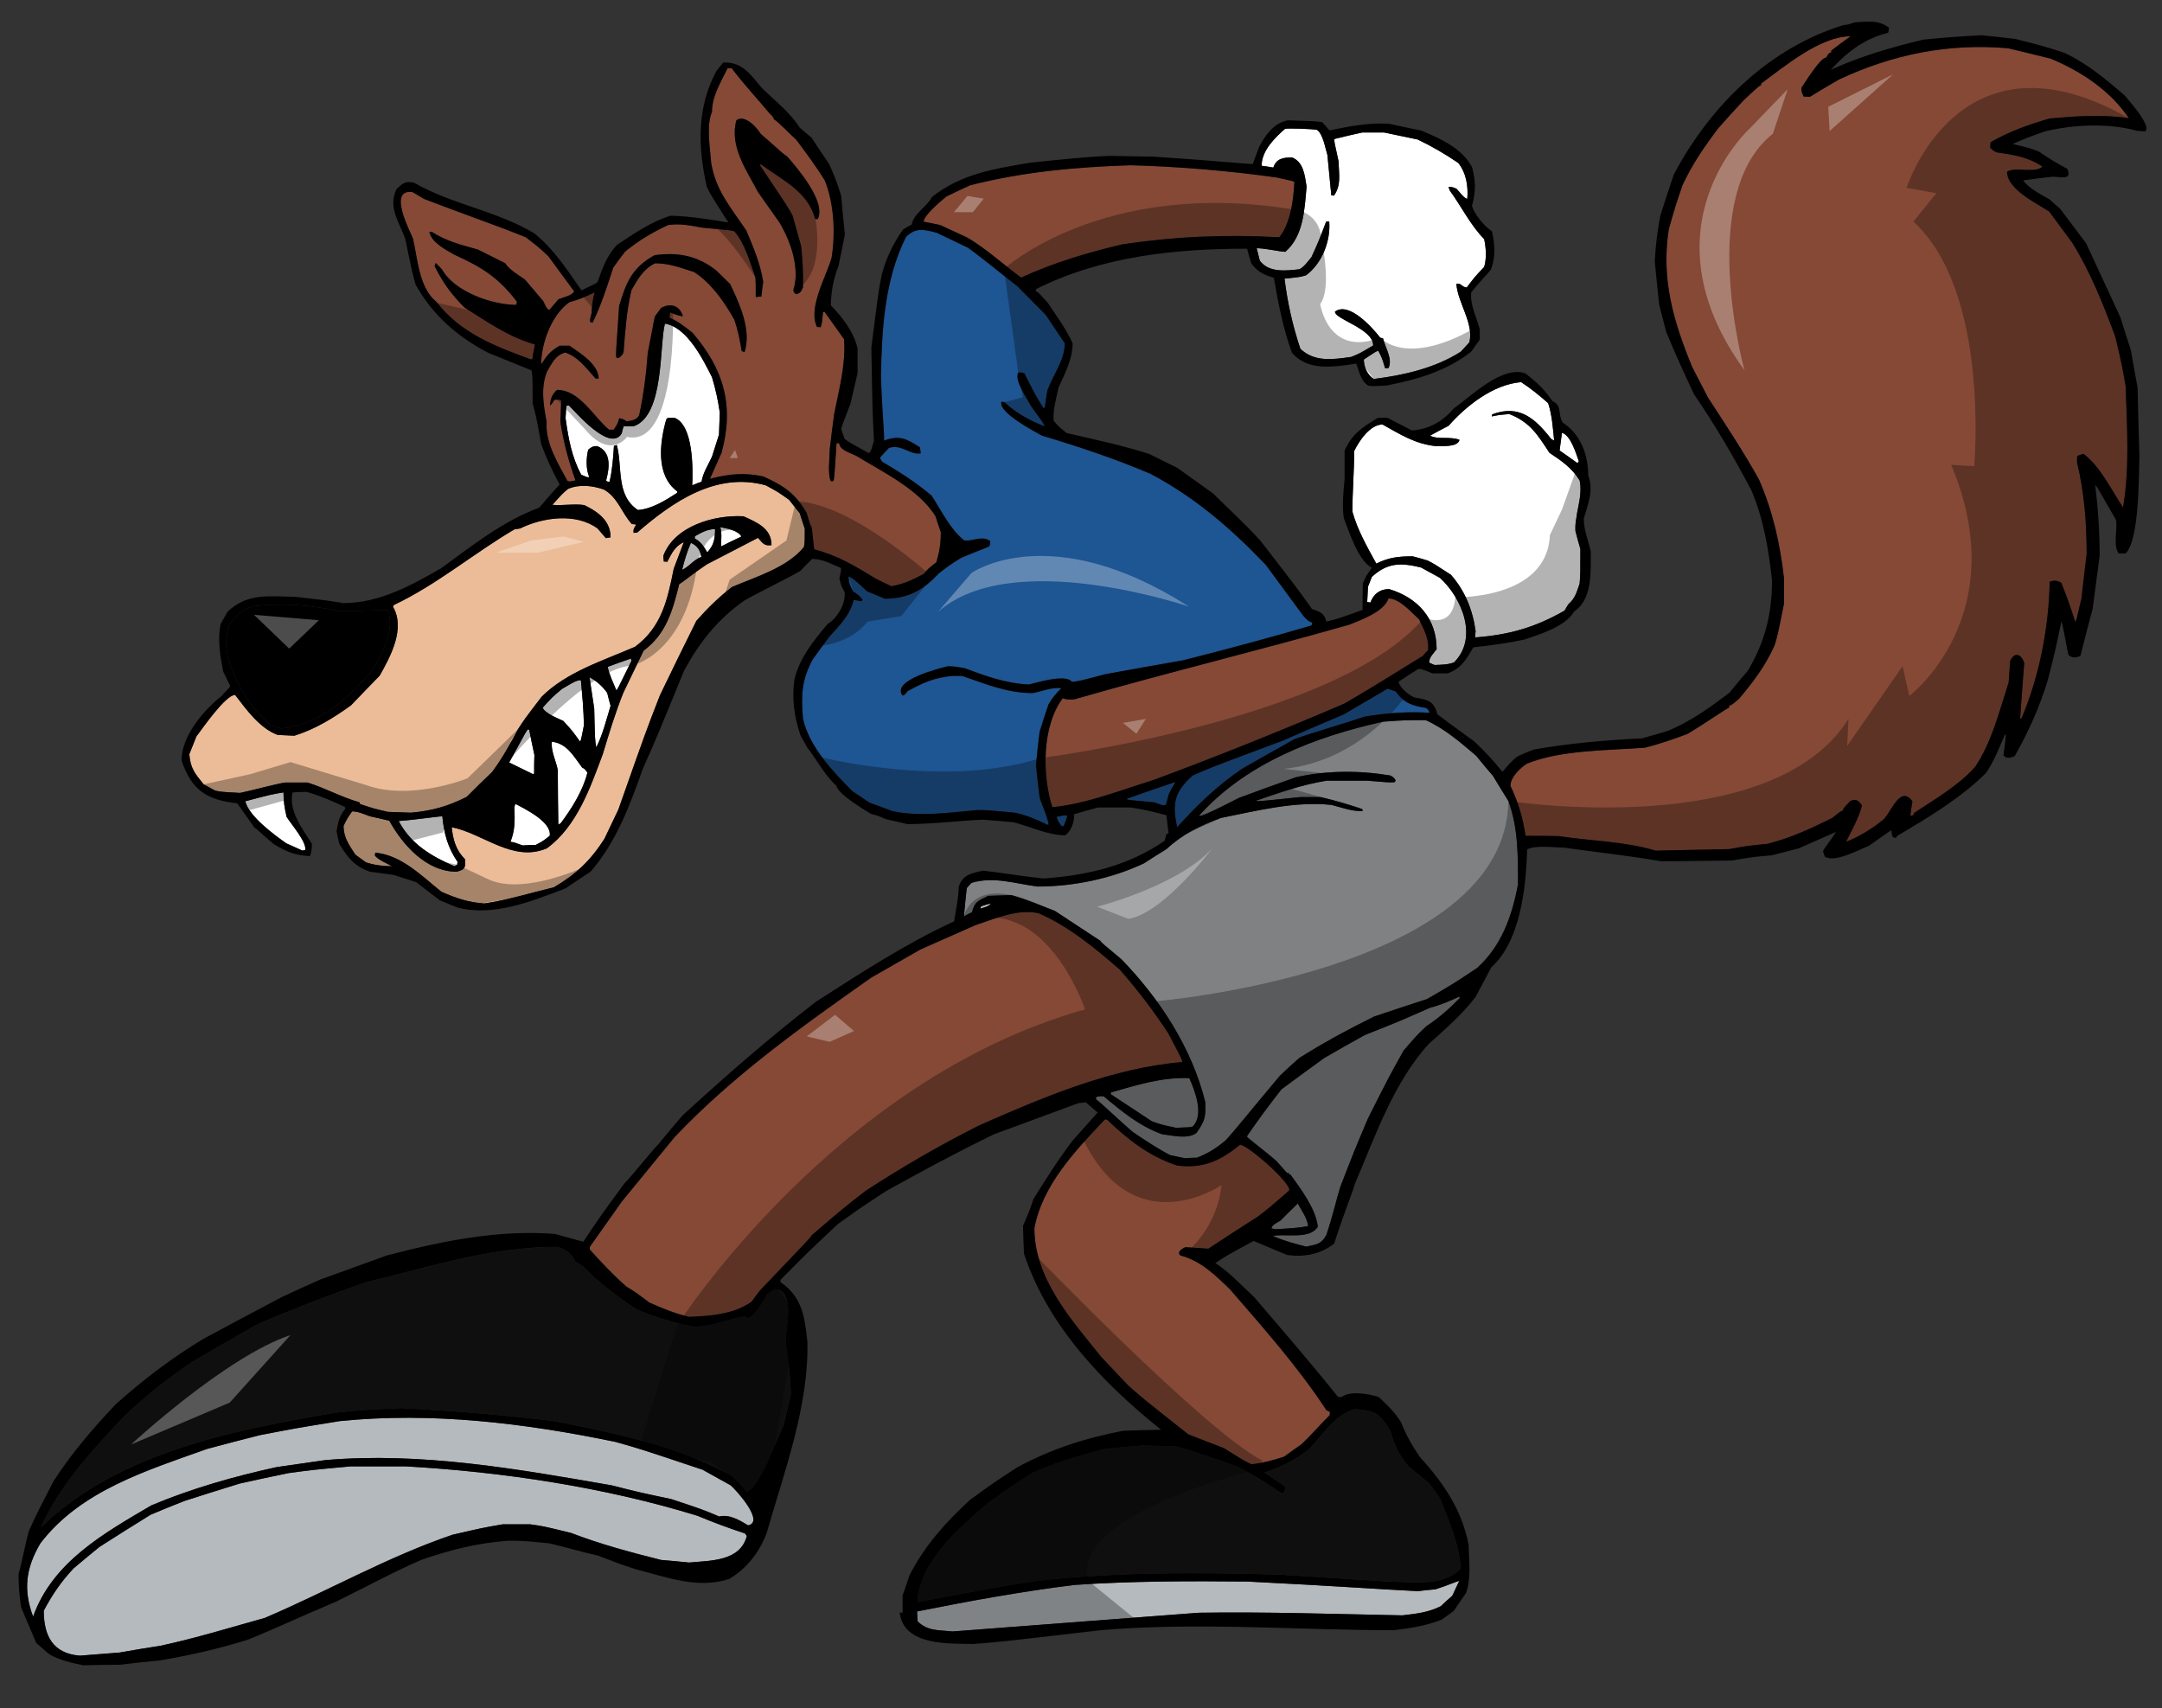
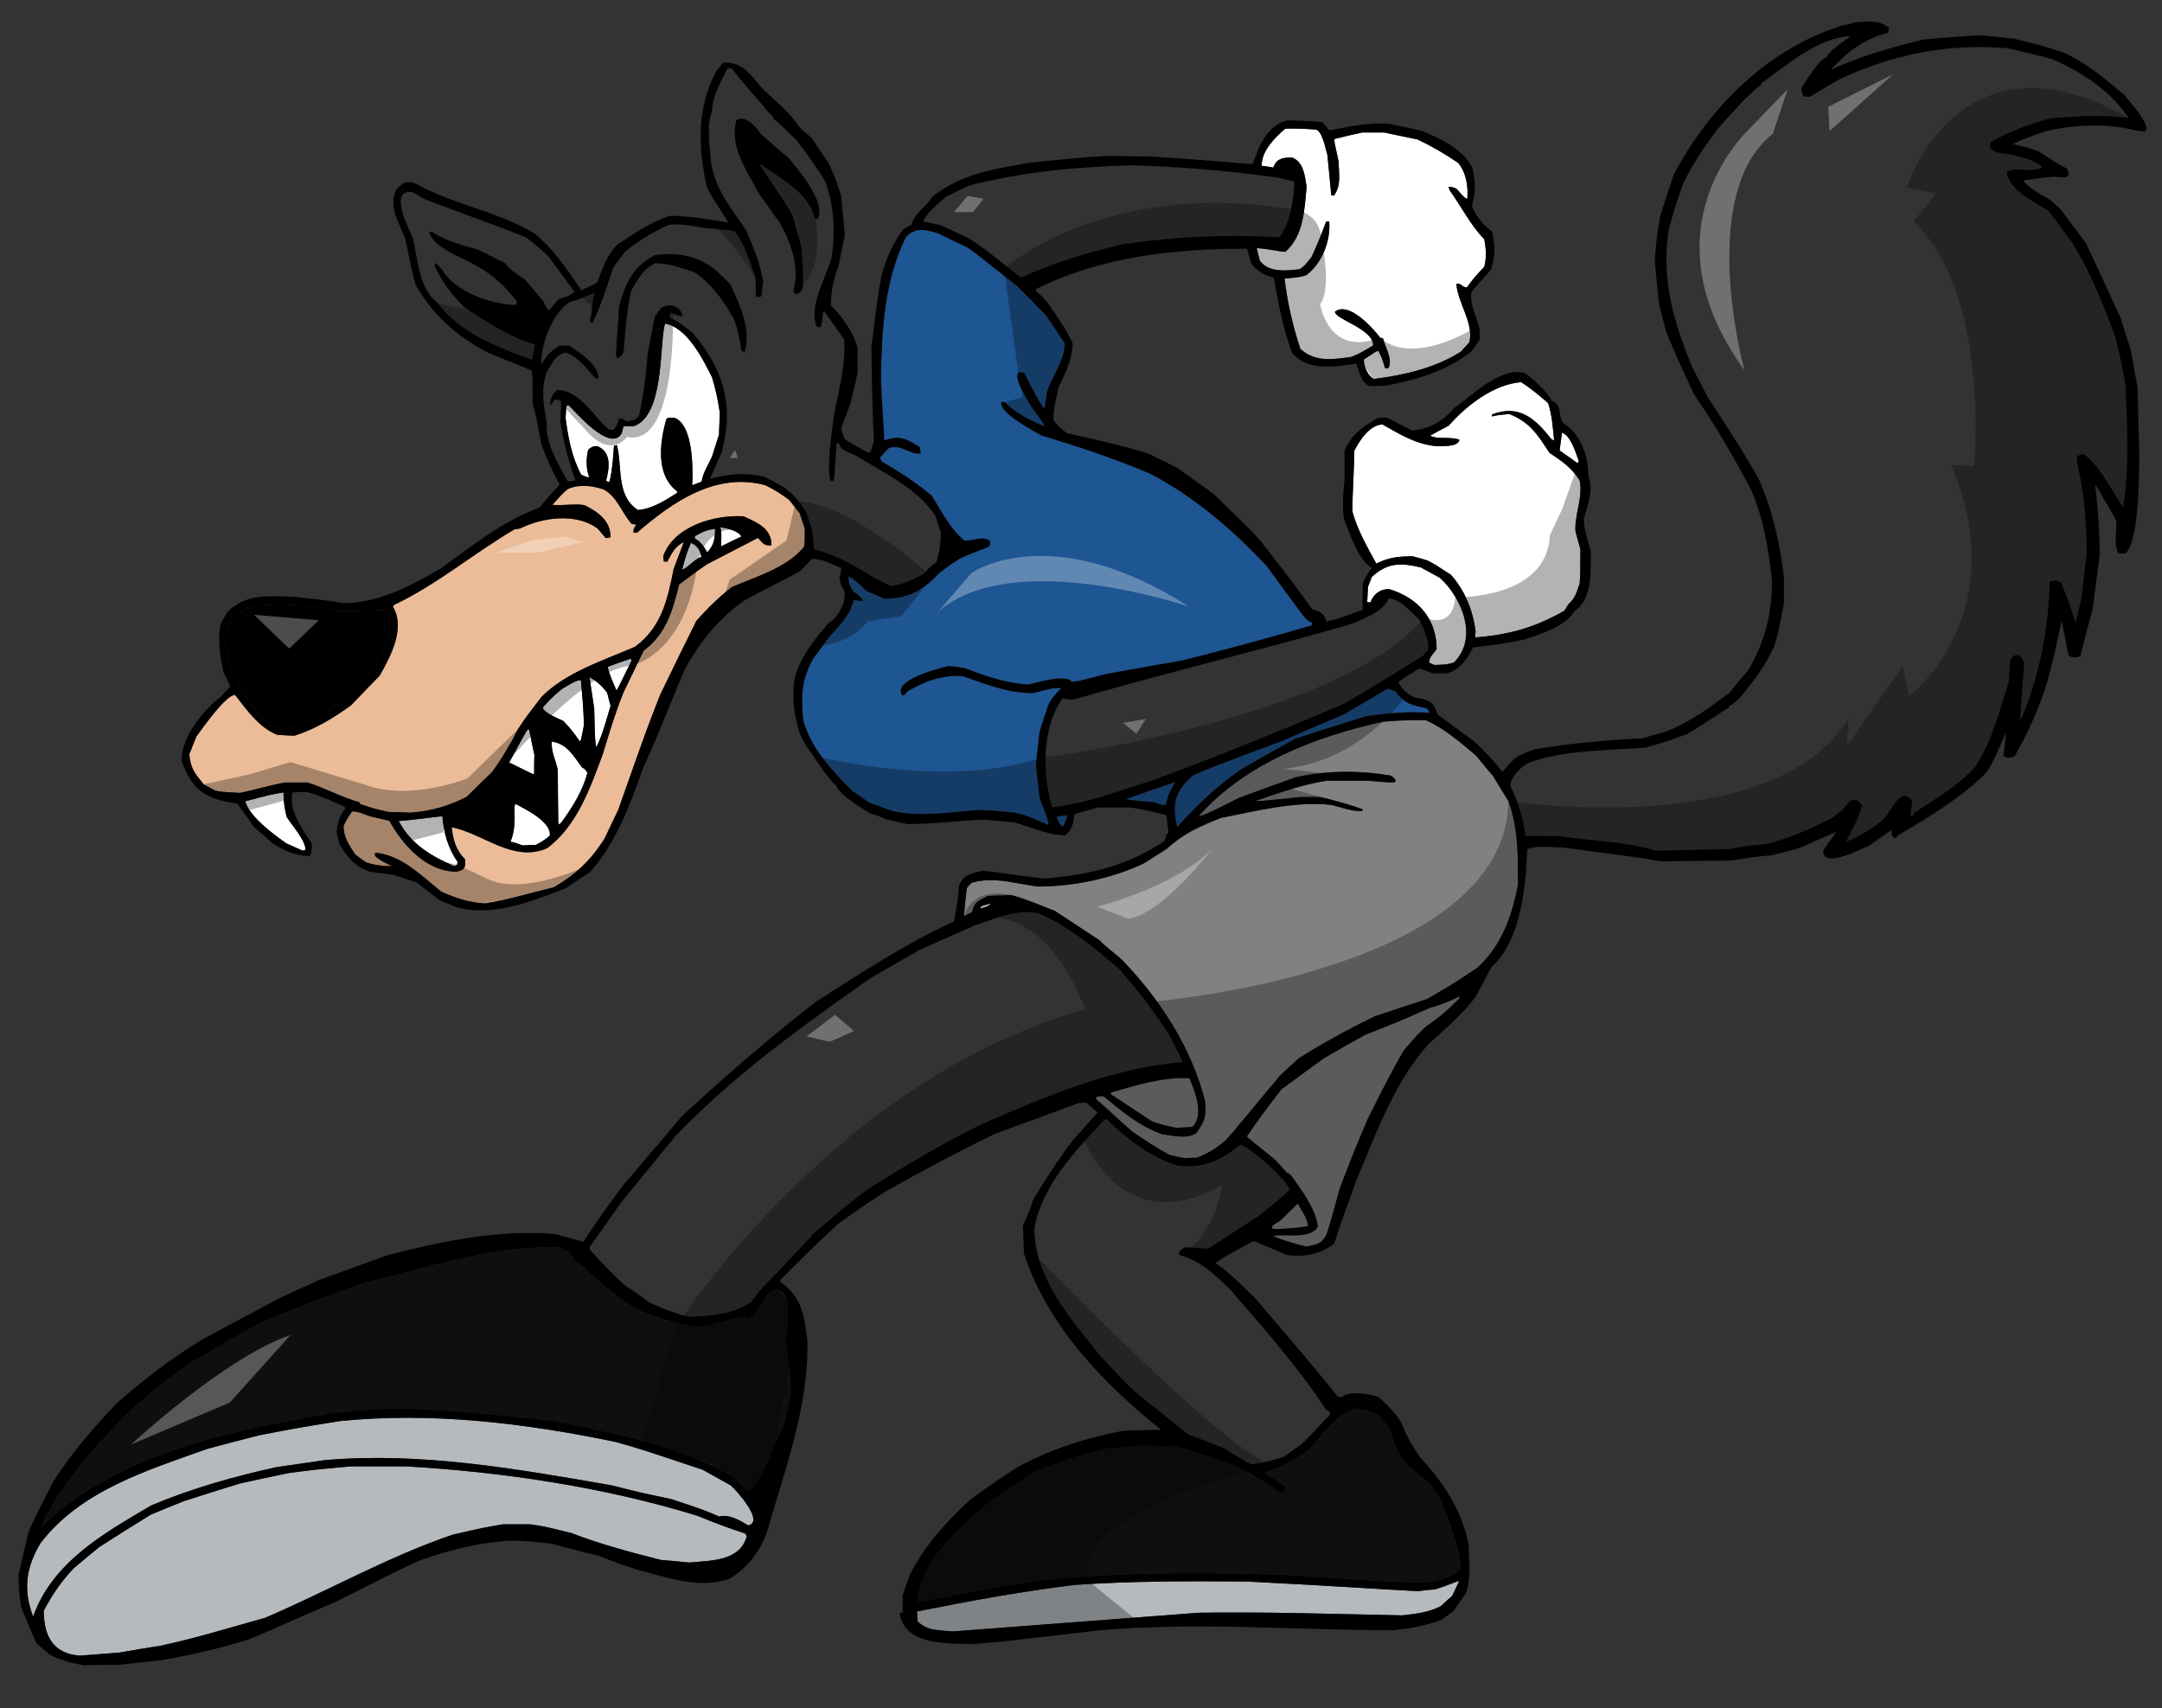
<svg xmlns="http://www.w3.org/2000/svg" version="1.1" id="layer_1" x="0px" y="0px" width="200px" height="158px" viewBox="0 0 200 158" style="enable-background:new 0 0 200 158;" xml:space="preserve">
  <rect x="0" y="0" width="200" height="158" fill="#333333" stroke="none" />
  <path id="color8" style="fill:#B5BABE;" d="M68.917,141.852c0.049,0.072,0.096,0.146,0.169,0.24c-0.626,2.359-3.344,2.26-5.34,2.453  c-0.865-0.094-1.732-0.168-2.597-0.242c-2.766-0.695-5.653-1.465-8.323-2.498c-2.572-0.627-2.572-0.627-3.774-0.795h-2.55  c-1.828,0.313-1.828,0.313-4.642,0.963c-6.015,2.045-11.548,5.219-17.367,7.695c-3.201,0.891-6.398,1.877-9.645,2.574  c-1.275,0.191-2.526,0.408-3.777,0.627c-1.228,0.094-2.453,0.189-3.681,0.289c-2.502-0.195-3.342-1.828-3.342-4.164  c0.794-1.49,1.612-2.693,2.766-3.918c0.794-0.676,1.588-1.324,2.382-1.975c1.563-1.01,3.151-1.994,4.737-2.98  c1.036-0.434,2.071-0.867,3.13-1.275c1.707-0.555,3.415-1.084,5.122-1.611c1.491-0.338,2.981-0.65,4.497-0.963  c2.333-0.313,2.333-0.313,5.773-0.625h5.076c8.946,0.506,18.398,1.924,26.985,4.57C65.959,140.818,67.428,141.369,68.917,141.852z   M132.777,147.023c-0.556,0.047-1.082,0.096-1.613,0.168c-3.51-0.168-7.6-0.48-15.775-0.889c-5.341-0.051-10.657-0.051-15.973,0.311  c-4.905,0.604-9.74,1.49-14.577,2.455c0,0.287,0.026,0.6,0.048,0.914c0.917,0.912,1.901,0.793,3.223,0.938  c7.578-0.576,15.18-1.152,22.781-1.732c6.276-0.096,12.554,0.121,18.833,0.242c1.273-0.146,2.405-0.268,3.559-0.846  c0.337-0.334,0.697-0.646,1.059-0.959c0.217-0.459,0.432-0.914,0.646-1.373C134.87,146.229,133.81,146.711,132.777,147.023z   M67.594,137.402c-0.865-0.48-1.732-0.963-2.597-1.443c-5.748-1.924-5.748-1.924-8.057-2.574c-8.348-1.73-17.006-2.791-25.521-1.924  c-4.017,0.65-4.017,0.65-7.383,1.299c-1.637,0.41-3.271,0.842-4.884,1.275c-5.558,1.994-11.689,3.848-15.417,8.73  c-1.371,2.332-1.588,4.307-0.674,6.783c1.803-5.053,6.518-7.695,10.944-10.295c3.728-1.564,7.624-2.67,11.57-3.535  c1.49-0.217,2.983-0.434,4.497-0.648c8.852-0.77,17.8,0.816,26.506,2.332c2.572,0.65,2.572,0.65,5.531,1.275  c2.888,0.961,2.888,0.961,4.427,1.609c0.914-0.238,1.925,0.361,2.67,0.82C70.769,140.793,68.124,137.859,67.594,137.402z" />
  <path id="color7" style="fill:#0F0F0F;" d="M135.135,145.1c-1.732,1.73-4.452,1.225-6.711,1.201  c-3.367-0.217-6.736-0.434-10.102-0.648c-7.505-0.193-14.792-0.266-22.273,0.576c-3.73,0.531-7.434,1.275-11.137,1.973  c-0.193-0.602,0.411-1.949,0.604-2.549c1.346-2.719,3.725-4.762,5.99-6.688c2.281-1.611,2.281-1.611,3.943-2.67  c2.211-1.033,4.4-1.635,6.757-2.26c1.131-0.121,2.286-0.217,3.439-0.313c1.036,0.023,2.094,0.047,3.151,0.072  c1.947,0.553,3.896,1.25,5.819,1.924c2.479,1.441,2.479,1.441,3.898,2.404h0.215c0.096-0.168,0.242-0.408,0.193-0.602  c-0.65-0.432-1.297-0.863-1.925-1.299c1.588-0.553,2.814-1.129,4.139-2.188c1.25-1.348,2.332-3.127,4.159-3.68  c1.95,0.098,2.383,0.455,3.346,2.068c0.383,1.42,0.72,2.045,1.611,3.174c0.65,0.555,1.322,1.109,1.996,1.66  c0.313,0.457,0.648,0.914,0.984,1.395C134.052,140.746,134.966,142.813,135.135,145.1z M71.686,119.266  c-0.242,0.145-0.484,0.289-0.699,0.457c-0.315,0.578-1.178,2.021-1.757,2.213c-0.12-0.072-0.217-0.119-0.313-0.168  c-1.539,0.242-3.081,0.963-4.69,0.963c-1.947-0.359-3.584-0.867-5.411-1.635c-1.732-1.18-3.44-2.455-4.908-3.971  c-0.239-0.143-0.457-0.289-0.671-0.408c-0.386-0.771-0.917-1.203-1.756-1.371c-6.037,0-11.861,1.877-17.656,3.295  c-3.366,1.154-6.71,2.455-9.981,3.85c-1.999,1.131-3.994,2.283-5.963,3.438c-2.36,1.564-4.38,3.176-6.423,5.125  c-2.863,3.029-5.966,6.398-7.673,10.246c7.07-6.928,17.918-9.043,27.324-10.633c2.382-0.238,2.382-0.238,5.963-0.408  c4.761,0.242,9.476,0.625,14.215,1.203c5.653,1.131,11.401,2.236,16.5,5.123c0.433,0.457,0.865,0.914,1.3,1.371  c0.723,0,2.066-3.006,2.066-3.033c0.435-1.055,0.892-2.09,1.347-3.123c0.217-0.939,0.435-1.854,0.652-2.77  c0-1.68-0.288-3.342-0.481-5.002C72.67,123.113,73.608,119.266,71.686,119.266z" />
  <path id="color6" style="fill:#808183;" d="M135.015,92.184c0,0.049,0,0.097,0.025,0.144c-0.939,0.962-1.95,1.853-3.082,2.597  c-0.914,0.867-0.914,0.867-2.115,2.263c-1.37,2.453-1.37,2.453-3.296,6.278c-1.274,3.004-1.274,3.004-2.574,6.371  c-0.311,0.988-0.623,2.432-1.272,4.404c-0.481,0.865-0.865,0.865-1.877,1.082c-1.011-0.266-2.118-0.555-3.078-0.988  c1.08-0.24,3.462,0.363,4.161-0.865c-0.193-1.658-1.563-3.463-2.526-4.811h-0.144v-0.145h-0.168  c-0.338-0.383-0.674-0.744-0.984-1.105c-1.156-1.012-2.671-2.115-2.744-2.285c1.012-1.492,2.094-2.934,3.198-4.353  c1.299-0.964,2.623-1.926,3.945-2.888c1.251-0.721,2.502-1.44,3.777-2.14c3.15-1.25,3.15-1.25,6.036-2.524  C133.258,92.977,134.126,92.593,135.015,92.184z M121.017,113.422c-0.098-0.77-0.604-1.42-0.962-2.092  c-0.553,0.529-1.083,1.057-1.613,1.586c-0.239,0.168-0.815,0.385-0.815,0.721c0.119,0.025,0.261,0.049,0.407,0.072  C120.005,113.588,120.005,113.588,121.017,113.422z M139.537,74.096c-0.481-0.77-0.963-1.539-1.42-2.31  c-0.529-0.625-1.059-1.25-1.563-1.876c-1.444-1.228-2.935-2.524-4.667-3.294c-1.948,0-1.948,0-3.944,0.144  c-6.205,1.371-12.677,3.824-17.03,8.706c0.291,0.145,3.249-1.443,3.704-1.659c1.734-0.65,3.488-1.275,5.245-1.901  c2.862-0.648,5.867-0.648,8.755-0.168c0.215,0.12,0.384,0.217,0.504,0.481c-0.047,0.049-0.096,0.095-0.12,0.143  c-0.552,0.025-0.552,0.025-2.502-0.143h-3.774c-2.286,0.361-4.353,1.106-6.544,1.852c0.171,0.074,0.171,0.074,4.089-0.337h1.9  c1.325,0.313,2.575,0.674,3.849,1.107c0,0.048,0.026,0.095,0.048,0.168c-0.84,0.12-2.093-0.36-2.909-0.552  c-3.344-0.361-6.928,0.552-10.199,1.202c-1.876,0.674-3.581,1.515-5.05,2.886c-0.698,0.433-1.395,0.867-2.093,1.323  c-3.008,1.418-6.518,2.141-9.838,2.141c-2.069-0.266-4.087-0.962-6.11-0.337c-0.142,0.143-0.289,0.313-0.433,0.481  c-0.095,0.865-0.193,1.731-0.264,2.619c0.239-0.144,0.481-0.263,0.745-0.384c0.267-1.033,0.577-1.033,1.493-1.514  c0.696-0.024,1.417-0.049,2.14-0.073c1.395,0.407,2.692,0.938,4.04,1.466c1.395,0.915,2.79,1.829,4.21,2.768  c0.071,0.145,0.071,0.145,1.947,1.708c3.56,3.679,6.495,8.179,7.746,13.182c0.071,1.367-0.024,1.778-0.818,2.885  c-0.818,0.602-2.213,0.217-3.151,0.121c-2.094-0.746-3.752-2.116-5.41-3.512c-0.387-0.025-0.387-0.025-0.725,0.07v0.193  c0.675,0.53,2.406,2.189,3.37,3.008c1.129,0.768,2.284,1.539,3.485,2.164c0.457,0.096,0.916,0.191,1.373,0.289  c0.359-0.025,0.721-0.049,1.106-0.049c1.058-0.408,1.778-0.865,2.668-1.613c0.867-0.938,1.71-2.041,5.027-5.987  c0.58-0.553,1.156-1.082,1.757-1.611c2.237-1.42,4.57-2.671,6.95-3.849c1.612-0.553,3.249-1.082,4.883-1.612  c2.406-1.393,2.406-1.393,4.642-2.885c2.263-2.045,3.224-4.787,3.777-7.723C140.426,79.219,140.45,76.573,139.537,74.096z   M110.336,104.209c1.082-1.082,0.193-3.318-0.313-4.474c-2.478-0.12-4.905,0.651-7.263,1.323v0.168  c1.25,0.818,2.525,1.659,3.798,2.502c0.893,0.313,0.893,0.313,2.238,0.602C110.097,104.281,110.097,104.281,110.336,104.209z" />
  <path id="color5" style="fill:#EBBC97;" d="M73.005,46.243c-1.009-0.722-1.009-0.722-2.162-1.347  c-4.595-1.274-8.636,1.54-11.907,4.377c-0.12,0-0.217,0-0.313,0.025c-0.071-0.337,0.073-0.505,0.239-0.77  c-0.144-0.024-0.288-0.049-0.408-0.049c-0.962-1.058-1.299-2.477-2.597-3.198c-1.036-0.362-2.287-0.506-3.32-0.049  c-0.503,0.432-0.503,0.432-1.441,1.468c0.938,0.095,1.996-0.122,2.956,0.024c1.226,0.6,2.431,1.417,2.431,2.98  c-0.146,0.025-0.288,0.049-0.435,0.074c-0.264-0.314-0.527-0.601-0.769-0.891c-1.996-1.467-5.074-1.035-7.167,0  c-0.168,0.023-0.334,0.049-0.503,0.072c-3.777,2.213-7.192,5.124-11.162,7c-0.046,0.049-0.071,0.098-0.095,0.168  c1.177,1.996-0.218,4.594-1.229,6.374c-0.889,0.914-1.778,1.829-2.646,2.742c-1.634,1.179-3.317,2.212-5.243,2.814  c-0.528-0.023-1.034-0.048-1.539-0.072c-1.659-0.601-2.913-2.358-3.943-3.704c-0.892,0-3.057,3.151-3.584,3.848  c-0.218,0.53-0.435,1.083-0.653,1.636c0.098,1.297,0.506,1.779,1.325,2.789c0.337,0.193,0.698,0.385,1.057,0.578  c0.53,0.12,0.53,0.12,2.309,0.218c0.892-0.17,3.225-0.818,4.188-0.963h2.042c1.637,0.503,3.176,1.371,4.811,1.829  c0.027,0.047,0.049,0.095,0.076,0.168c1.226,0.408,1.226,0.408,2.572,0.72c0.696,0.025,1.395,0.05,2.116,0.074  c1.925-0.169,3.415-0.577,5.171-1.468c0.772-0.77,1.539-1.539,2.333-2.284c0.938-1.251,1.683-2.597,2.404-3.97  c0.627-0.962,0.627-0.962,2.191-3.005c2.285-2.287,5.7-3.344,8.633-4.618c2.456-1.804,3.007-4.33,3.584-7.218  c0.313-0.84,0.625-1.658,0.938-2.475c-0.843,0.409-1.104,1.01-1.538,1.828c-0.12-0.024-0.215-0.024-0.313-0.024  c-0.024-0.192-0.049-0.362-0.049-0.528c1.036-2.768,4.715-3.804,7.41-3.657c1.226,0.553,2.597,1.104,2.597,2.67  c-0.671,0.095-0.792-0.169-1.251-0.674c-1.588,0.817-3.173,1.635-4.736,2.453c-1.156,0.769-2.167,1.611-2.551,1.827  c-0.625,2.501-1.202,4.596-3.295,6.158c-0.625,1.3-1.248,2.597-1.876,3.896c-0.745,1.852-1.324,3.776-1.9,5.677  c-1.153,3.079-2.379,6.663-5.169,8.707c-3.151,1.346-5.871-1.371-8.805-1.95c0.12,1.156,0.384,2.118,1.229,2.959  c0.071,0.771,0,0.962-0.772,1.155c-2.792,0-4.979-2.454-6.229-4.714c-0.601-0.145-1.202-0.289-1.781-0.41  c-0.552-0.191-1.082-0.457-1.659-0.457c-0.313,0.434-0.577,0.842-0.794,1.348c0,1.081,0.527,1.779,1.083,2.645  c0.313,0.242,0.649,0.481,0.987,0.721c0.793,0.266,1.588,0.361,2.428,0.361c-0.552-0.288-1.156-0.527-1.588-0.961  c0-0.096,0-0.191,0.025-0.29c2.431,0.218,4.304,2.165,6.11,3.608c1.299,0.579,2.55,1.011,3.992,1.083  c2.164-0.313,4.307-0.987,6.422-1.49c2.045-1.203,3.391-2.477,4.668-4.476c0.43-0.914,0.865-1.828,1.297-2.717  c2.576-7.312,2.576-7.312,3.851-10.582c1.106-2.311,2.235-4.595,3.366-6.879c1.033-1.156,2.069-2.189,3.296-3.127  c2.188-0.938,5.098-1.781,6.659-3.706c0.076-0.552,0.076-0.552,0.076-1.683c-0.169-0.48-0.316-0.961-0.46-1.418  C73.657,47.061,73.32,46.651,73.005,46.243z" />
  <path id="color4" style="fill:#1E5593;" d="M132.249,65.941c-1.996-0.144-3.994,0.026-5.966,0.337c-1.925,0.65-4.258,1.3-6.52,2.092  c-1.659,0.913-3.293,1.851-4.931,2.789c-2.309,1.588-4.089,3.32-5.94,5.365c-0.455-2.163-0.288-3.246,1.443-4.785  c1.443-0.65,1.443-0.65,8.323-3.223c1.876-0.818,3.752-1.637,5.65-2.431c1.349-0.793,2.694-1.587,4.065-2.382  c0.241,0.073,0.483,0.169,0.745,0.266c0.747,1.059,1.517,1.323,2.792,1.515C132.129,65.653,132.129,65.653,132.249,65.941z   M97.733,75.563c0.095,0.336,0.239,0.578,0.481,0.867h0.168c0.264-0.603,0.264-0.603,0.337-0.987  C98.432,75.419,98.432,75.419,97.733,75.563z M121.326,57.86c0.025-0.096,0.049-0.193,0.074-0.265  c-0.384-0.096-0.626-0.385-0.89-0.698c-1.155-1.564-2.286-3.101-3.415-4.642c-3.223-3.368-6.521-6.229-10.656-8.418  c-3.271-1.396-6.662-2.526-10.053-3.536c-0.77-0.432-4.041-2.14-3.752-3.127c0.095,0,0.191,0,0.289,0.023  c0.938,0.938,2.453,1.781,3.703,2.237c-0.049-0.215-0.049-0.215-1.226-1.827c-0.337-0.674-1.613-2.43-1.205-3.151  c0.386,0,0.386,0,0.579,0.097c0.914,1.829,0.914,1.829,1.732,3.175h0.144c0.07-0.554,0.144-1.082,0.239-1.611  c0.505-1.395,1.612-2.815,1.612-4.354c-0.601-0.891-1.178-1.758-1.756-2.621c-0.89-0.915-1.779-1.804-2.67-2.695  c-1.514-1.154-3.004-2.43-4.544-3.536c-0.962-0.457-1.925-0.913-2.863-1.371c-1.18-0.312-1.95-0.528-2.863,0.386  c-1.971,3.967-2.235,8.513-2.309,12.867c0.073,2.909,0.313,5.171,0.288,5.964c1.444-0.529,2.07-0.167,3.32,0.626  c0.022,0.168,0.048,0.361,0.07,0.553c-0.959,0.192-1.729-0.865-2.934-0.504c-0.288,0.289-0.576,0.602-0.843,0.915  c0.049,0.117,0.122,0.24,0.196,0.359c1.61,0.937,3.173,1.947,4.593,3.151c0.889,1.37,1.708,3.102,3.007,4.136  c0.84,0.098,1.609-0.48,2.403,0.049c0,0.337,0,0.337-0.119,0.529c-0.865,0.338-1.732,0.675-2.572,1.035  c-1.036,0.65-1.036,0.65-2.07,1.444c-1.419,1.538-2.839,2.333-4.979,2.333c-0.554-0.241-1.106-0.457-1.637-0.674  c-0.215-0.166-1.371-1.37-1.729-1.37c0.046,0.625,0.142,0.817,0.43,1.37c0.53,0.362,0.53,0.362,0.892,0.794  c-0.046,0.024-0.095,0.072-0.12,0.12c-0.242-0.048-0.481-0.095-0.723-0.12c-0.337,1.419-1.324,2.357-2.284,3.441  c-0.506,0.673-1.009,1.369-1.515,2.068c-1.036,1.972-1.058,3.272-0.889,5.482c0.598,2.6,2.741,4.86,4.568,6.689  c0.506,0.337,1.034,0.696,1.564,1.057c0.698,0.265,1.419,0.531,2.143,0.795c2.643,0.552,5.169,0.121,7.864-0.098  c0.914,0,0.914,0,3.439,0.241c1.107,0.219,1.996,0.626,3.008,1.108h0.142c-0.12-0.794-0.602-1.732-0.841-2.526  c-0.12-1.011-0.242-1.996-0.337-2.983c0.095-1.034,0.217-2.069,0.337-3.078c0.263-0.843,0.53-1.684,0.818-2.528  c0.337-0.6,0.697-1.009,1.202-1.514c-0.889-0.097-1.781,0.29-2.646,0.458c-2.382,0-4.282-0.819-6.542-1.588h-0.914  c-1.661,0.169-2.67,0.601-4.139,1.42c-0.215,0.288-0.215,0.288-0.456,0.407c-1.083-1.442,3.513-2.548,4.16-2.716  c0.53,0,0.53,0,1.563,0.168c1.998,0.745,3.85,1.418,5.966,1.515c0.554-0.119,3.439-1.035,3.97-0.241  c0.671-0.072,0.671-0.072,3.15-0.722c2.381-0.432,4.762-0.865,7.144-1.274C113.416,60.074,117.408,59.014,121.326,57.86z   M104.201,73.903c0.12,0.097,0.12,0.097,2.575,0.314c0.265,0.095,0.528,0.192,0.816,0.287c0.073-0.024,0.171-0.049,0.267-0.049  c0.072-0.336,0.168-0.672,0.263-0.985c0.315-0.722,0.555-0.938,0.604-1.129C107.209,72.845,105.694,73.374,104.201,73.903z" />
  <path id="color3" d="M23.168,65.098c-1.395-2.042-2.934-4.905-1.898-7.431c0.697-0.816,1.009-1.153,2.045-1.563  c2.548-0.36,5.457-0.144,7.961,0.41c3.174,0,3.823-0.098,4.593-0.073c0.696,1.757-0.506,4.114-1.468,5.604  c-2.092,2.501-5.001,5.1-8.419,5.34c-0.337-0.098-0.65-0.192-0.96-0.289C24.009,66.11,24.009,66.11,23.168,65.098z" />
  <path id="color2" style="fill:#FFFFFF;" d="M146.055,42.682c-0.239-0.672-0.745-2.429-1.563-2.646  c-0.071,0.53-0.145,1.084-0.218,1.637c0.555,0.383,1.105,0.769,1.661,1.177C145.957,42.778,146.006,42.731,146.055,42.682z   M133.209,53.458c-0.601-0.335-1.177-0.648-1.756-0.961c-1.877-0.458-3.104-0.458-4.545,0.867c-0.122,0.287-0.241,0.601-0.361,0.913  c-0.023,0.458-0.049,0.938-0.07,1.419c0.095,0,0.19,0.024,0.288,0.048c0.289-0.769,0.867-1.251,1.733-1.251  c2.645,0.795,4.399,2.718,4.399,5.557c-0.288,0.408-0.696,0.745-0.696,1.251l0.506,0.216c0.649-0.023,1.226-0.023,1.803-0.241  C136.771,59.014,135.255,55.334,133.209,53.458z M146.128,44.44c-0.749-1.18-1.637-1.782-2.792-2.551  c-1.08-1.636-1.758-2.814-3.704-3.583c-0.914,0.072-0.914,0.072-1.635,0.216c0-0.072,0.023-0.144,0.05-0.193  c2.499-0.938,3.967,0.386,5.457,2.287c0.073,0.046,0.169,0.095,0.267,0.143c-0.12-1.178-0.193-2.356-0.555-3.462  c-0.792-0.699-1.61-1.371-2.501-1.947c-2.573,0.215-5.054,2.164-6.712,4.04c-0.576,0.289-1.152,0.602-1.707,0.914  c0.698,0.384,1.875,0.046,2.719,0.384c-0.169,0.721-1.659,0.555-2.237,0.578c-1.9-0.216-3.247-1.082-4.884-1.997  c-1.153,0-2.165,1.515-2.621,2.453c0,1.877-0.167,3.753-0.167,5.605c0.48,1.731,1.347,3.224,2.212,4.812  c1.155-0.577,2.069-0.674,3.365-0.674c0.46,0.121,0.917,0.24,1.374,0.386c0.65,0.334,0.65,0.334,2.164,1.321  c1.3,1.468,2.021,3.271,2.284,5.22c-0.024,0.192-0.046,0.385-0.046,0.577c3.148-0.241,5.53-0.915,8.271-2.478  c0.12-0.217,0.242-0.41,0.361-0.601c0.625-0.53,0.77-1.131,1.036-1.902c0.07-0.937,0.07-0.937,0.07-3.199  c-0.168-0.552-0.312-1.104-0.457-1.659C145.646,47.541,146.465,46.026,146.128,44.44z M123.494,28.829  c1.275-0.964,3.439,1.443,4.185,2.405c0.071,0.022,0.168,0.048,0.264,0.071c0.192,0.843,0.916,1.902,0.506,2.742  c-0.12,0-0.218,0-0.313,0.023c-0.288-0.961-0.288-0.961-0.625-1.61c-0.144,0-0.144,0-1.346,0.794c0,0.697,0.334,1.418,0.911,1.803  c2.743-0.337,5.702-1.01,8.06-2.526c0.264-0.288,0.526-0.575,0.793-0.865c0.433-1.757-1.082-3.656-1.204-5.412  c0.46-0.097,0.531,0.336,0.965,0.336c0.743-0.987,0.743-0.987,1.61-1.9c0.239-0.866,0.169-1.708,0-2.575  c-1.251-1.251-2.115-3.03-3.173-4.473c-0.05-0.121-0.099-0.242-0.123-0.362c0.361,0.024,0.361,0.024,0.721,0.169  c0.218,0.193,0.723,0.938,1.012,0.938c0.096-1.155-0.096-2.403-0.841-3.319c-1.204-0.818-2.431-1.538-3.752-2.165  c-1.036-0.216-2.069-0.433-3.103-0.649h-2.022c-0.865,0.192-1.729,0.384-2.573,0.6c-0.024,0.242-0.024,0.242,0.386,2.093  c0.022,1.202,0.265,2.165-0.434,3.152c-0.096-0.024-0.169-0.024-0.24-0.024c-0.119-1.251-0.241-2.502-0.361-3.728  c-0.193-0.626-0.408-1.95-0.96-2.333c-0.435-0.098-2.719-0.168-2.961-0.098c-0.961,0.843-2.165,2.022-2.165,3.417  c0.361,0.049,0.724,0.096,1.083,0.168c0.267-0.817,0.892-0.938,1.731-0.938c1.085,0.434,1.178,1.685,1.347,2.695  c-0.191,2.068-0.262,4.569-1.972,6.037c-0.889-0.073-1.708-0.313-2.646-0.337c0.098,0.384,0.193,0.769,0.288,1.156  c0.843,1.128,2.406,0.936,3.682,0.792c0.456-0.264,0.77-0.721,1.104-1.13c0.675-1.491,0.675-1.491,1.349-3.271  c0.098-0.022,0.193-0.022,0.288-0.022c0.145,1.827-0.674,3.894-2.14,4.978c-0.576,0.169-0.576,0.169-1.998,0.313  c0.291,2.284,0.748,4.329,1.469,6.495c1.323,1.25,3.031,0.986,4.714,0.745c0.771-0.314,0.771-0.314,2.021-1.058  C127.028,30.393,123.494,29.551,123.494,28.829z" />
-   <path id="color1" style="fill:#854936;" d="M122.7,130.449c0.095,0.049,0.215,0.098,0.334,0.17  c-0.021,0.098-0.021,0.191-0.021,0.289c-0.867,0.842-1.708,1.852-2.646,2.717c-0.531,0.361-1.059,0.748-1.588,1.131  c-1.034,0.336-1.926,0.578-3.008,0.697c-0.626-0.287-0.626-0.287-2.548-1.49c-1.106-0.432-2.214-0.865-3.296-1.275  c-4.136-3.271-4.136-3.271-5.533-4.496c-0.843-0.891-1.684-1.781-2.525-2.67c-2.766-3.441-6.181-7.242-6.181-11.908  c0.745-3.992,3.801-7.189,6.518-10.053c0.073,0,0.146,0,0.217,0.024c1.926,1.851,3.897,3.39,6.47,4.233  c2.406,0.313,4.042-0.457,5.821-1.926c0.675,0,4.761,3.561,4.546,4.234c-1.852,1.613-1.852,1.613-2.887,2.406  c-1.54,0.984-3.079,1.971-4.594,2.98c-0.723-0.049-1.419-0.098-2.115-0.145c-0.242,0.096-0.867,0.457-0.457,0.771  c1.901,0.504,3.223,1.826,4.593,3.15C116.878,122.852,120.125,126.506,122.7,130.449z M108.099,95.623  c-1.347-2.069-2.86-4.041-4.497-5.917c-2.285-1.997-4.716-3.993-7.504-5.221c-1.903-0.456-4.089,0.507-5.894,1.108  c-1.684,0.745-3.367,1.491-5.051,2.236c-1.514,0.865-3.031,1.73-4.546,2.597c-6.423,4.521-12.772,9.044-18.185,14.743  c-1.634,1.998-3.271,3.994-4.905,5.99c-0.987,1.395-1.971,2.791-2.958,4.186v0.242c1.083,1.201,2.165,2.355,3.369,3.414  c0.89,0.553,0.89,0.553,2.141,1.49c1.204,0.531,2.404,1.037,3.679,1.324c1.925-0.072,4.16-0.24,5.772-1.396  c0.264-0.359,0.53-0.723,0.794-1.057c4.69-4.908,4.69-4.908,4.786-5.102c2.912-2.5,2.912-2.5,4.957-4.088  c3.391-2.213,6.877-4.232,10.51-6.061c5.941-2.623,12.29-5.315,18.811-5.869C109.327,97.978,109.327,97.978,108.099,95.623z   M195.676,31.138c-1.109-2.982-2.309-6.014-3.995-8.706c-0.72-0.964-1.419-1.925-2.115-2.863c-1.155-0.768-3.896-2.043-3.896-3.68  c0.77-0.504,2.598,0.193,3.271-0.479c-1.396-0.915-2.646-1.082-4.28-1.324c-0.389-0.193-0.41-0.337-0.555-0.409  c0-0.192,0.025-0.362,0.047-0.529c1.781-1.012,3.488-1.613,5.46-2.189c2.43-0.216,4.886-0.386,7.314-0.025  c-1.685-2.547-4.427-4.353-7.218-5.507c-1.323-0.336-2.646-0.651-3.944-0.962c-5.484-0.482-10.653,0.553-15.635,2.885  c-0.912,0.529-1.827,1.06-2.717,1.613c-0.193-0.026-0.386-0.026-0.555-0.026c-0.215-0.48-0.215-0.48-0.215-0.817  c0.384-0.554,1.757-2.79,2.283-2.79c0.123-0.168,0.242-0.481,0.482-0.481V4.679c0.576-0.456,1.178-0.889,1.78-1.323  c-2.814,0-6.134,2.814-8.273,4.377v0.145c-0.193,0.072-0.193,0.072-1.61,1.394c-0.797,0.843-1.566,1.71-2.336,2.575  c-1.299,1.709-2.406,3.32-3.317,5.267c-0.628,1.828-0.628,1.828-1.275,4.089c-0.723,4.618,0.433,8.541,2.165,12.749  c0.478,0.938,0.962,1.875,1.466,2.837c1.612,2.477,3.271,4.979,4.715,7.577c1.3,3.005,1.925,5.845,2.309,9.091v2.381  c-0.552,2.792-0.552,2.792-0.865,3.85c-0.843,1.899-1.971,3.391-3.296,4.955c-0.648,0.553-0.648,0.553-0.913,0.648v0.17  c-0.168,0.023-2.238,1.467-3.848,2.429c-1.275,0.479-2.599,0.938-3.921,1.274c-3.369,0.264-7.817,0.192-10.969,1.492  c-0.602,0.411-1.49,1.227-1.49,2.045c0.745,1.587,1.129,2.861,1.396,4.618c1.009,0,2.044,0,3.077,0.024  c2.91,0.456,6.134,0.481,8.947,1.346c2.262-0.046,4.521-0.095,6.808-0.143c1.755-0.313,1.755-0.313,3.535-0.482  c2.164-0.552,3.992-1.394,6.015-2.404c0.745-0.602,0.745-0.602,0.96-0.675c0.049-0.191,0.049-0.191,0.699-0.889  c0.552-0.241,0.771-0.025,1.081,0.408c-0.264,1.131-0.962,2.309-1.469,3.369c1.254-0.484,2.48-1.252,3.515-2.119  c0.745-0.841,1.539-3.103,2.62-1.634c-0.072,0.432-0.144,0.889-0.192,1.346c0.098-0.024,0.192-0.047,0.313-0.071v-0.17  c1.949-1.298,4.114-2.525,5.678-4.281c1.539-2.262,2.259-5.219,3.103-7.816c0.046-0.674,0.095-1.348,0.144-1.997  c0.433-0.892,1.036-0.602,1.298,0.193c-0.142,1.729-0.262,3.463-0.384,5.194c0.049-0.048,0.095-0.072,0.143-0.096  c1.659-3.946,2.505-8.347,2.598-12.604c0.457-0.169,0.649-0.121,1.061,0.073c0.671,1.709,0.671,1.709,1.299,3.631  c0.096-0.095,0.096-0.095,0.577-2.164c0.144-1.373,0.313-2.741,0.48-4.089c0-2.91-0.217-5.675-0.892-8.514  c0-0.193,0-0.386,0.025-0.578c0.192-0.072,0.386-0.144,0.578-0.192c1.563,1.179,2.572,3.344,3.655,4.954  c0.625-3.608,0.361-7.551,0.239-11.232C196.301,33.784,196.301,33.784,195.676,31.138z M128.448,55.358  c-0.408,1.227-2.55,1.996-3.633,2.429c-8.416,2.405-17.005,4.474-25.424,6.903c-0.456,0.024-0.672,0.048-1.082-0.096  c-1.947,2.597-1.9,7.144-0.962,10.077c3.176-0.313,6.352-1.588,9.381-2.526c5.917-2.189,11.81-4.568,17.607-7.045  c2.551-1.493,2.551-1.493,7.29-4.427c0.144-0.192,0.311-0.362,0.479-0.53c0.119-1.057-0.384-1.9-0.818-2.836  C130.612,56.681,129.457,55.358,128.448,55.358z M50.879,37.512c0.19-0.17,0.19-0.17,0.408-0.529  c0.482-0.025,0.482-0.025,0.626,0.072c-0.025,0.648-0.046,1.3-0.073,1.973c0.29,1.924,0.747,3.583,1.395,5.411  c-0.552,0.121-0.552,0.121-0.743,0.049c-0.867-1.612-2.069-3.513-1.925-5.46c-0.288-1.539-0.576-3.176,0.049-4.69  c0.503-0.818,0.718-1.419,1.656-1.732c1.205,0.385,1.999,1.491,2.814,2.405c0.098,0,0.193,0,0.291,0.024  c0-1.347-1.731-2.381-2.694-3.055h-0.913c-0.868,0.506-1.178,0.89-1.708,1.732c0-1.947,0.961-4.595,2.597-5.749  c1.036-0.313,1.036-0.313,2.357-0.915c-0.144,0.409-0.288,1.371-0.288,1.901c-0.169,0.697-0.169,0.697-0.122,0.841  c0.075,0,0.146,0.024,0.217,0.049c0.794-1.612,1.346-3.368,1.901-5.075c0.361-0.504,0.723-1.01,1.107-1.494  c1.275-1.033,2.477-1.753,3.967-2.45c1.061-0.17,2.119,0.046,3.154,0.239c2.643,0.239,2.643,0.239,2.98,0.337  c1.009,1.179,1.42,2.814,1.947,4.257c0.073,0.818,0,1.731,0.049,1.829c0.168-0.024,0.339-0.049,0.505-0.049  c0.049-0.457,0.098-0.914,0.169-1.371c-0.264-1.66-0.914-3.2-1.563-4.738c-1.444-2.142-2.814-3.68-3.247-6.231  c-0.098-1.371-0.481-3.463,0.071-4.737c0-1.444,0.818-2.768,1.444-4.042h0.383c1.06,1.42,2.335,2.765,3.464,4.137  c0.193,0.192,0.386,0.337,0.46,0.625c0.166,0.049,0.166,0.049,2.066,1.877c0.914,1.227,1.83,2.453,2.624,3.753  c0.865,2.164,0.984,4.859,0.625,7.143c-0.481,1.708-2.216,4.642-1.348,6.399c0.098,0,0.217,0,0.337,0.024  c0.12-0.362,0.12-0.362,0.215-1.42h0.147c0.601,0.843,1.202,1.685,1.803,2.526c0.169,2.334-0.457,4.594-0.913,6.901  c-0.144,1.085-0.289,2.166-0.411,3.274c0,0.745-0.215,2.309,0.098,2.957h0.215c0.098-0.167,0.098-0.167,0.315-3.512h0.239  c0.049,0.65,1.036,0.891,1.564,1.156c2.382,1.467,5.868,3.127,7.361,5.627c0.144,0.482,0.313,0.964,0.481,1.442  c0,1.036-0.12,1.806-0.411,2.792c-0.746,0.576-0.746,0.576-1.178,1.082c-1.057,0.553-1.83,0.938-3.007,1.13  c-0.481-0.241-0.96-0.479-1.419-0.697c-1.922-1.179-3.51-2.141-5.699-2.717c-0.073-0.674-0.144-1.349-0.217-1.997  c-0.169-0.313-0.169-0.313-0.481-1.371c-1.058-1.804-2.02-2.455-3.991-3.367c-1.757-0.385-3.226-0.241-4.955,0.217  c0.359-0.819,0.721-1.638,1.082-2.429c1.177-4.331,0.215-7.698-2.695-11.089c-0.699-0.53-1.324-1.083-2.115-1.372  c0-0.169,0.022-0.337,0.049-0.504c0.672,0.264,0.672,0.264,1.178,0.361c-0.289-1.036-1.178-1.25-2.021-0.772  c-0.193,0.267-0.386,0.53-0.577,0.795c-0.217,1.105-0.435,2.236-0.652,3.367c-0.141,1.947-0.383,3.848-0.792,5.749  c-0.217,0.457-0.698,0.506-1.155,0.577c-0.313-0.216-0.337-0.216-0.699-0.289c-0.093,0.457-0.239,0.675-0.503,1.059h-0.435  c-1.466-1.227-2.717-3.681-4.808-3.681C51.048,36.501,50.928,36.886,50.879,37.512z M72.118,20.603  c1.009,1.708,1.923,4.233,1.275,6.206c0.021,0.192,0.021,0.192,0.215,0.409c0.411-0.072,0.503-0.241,0.674-0.648  c0-1.876,0-1.876-0.171-3.801c-0.264-0.938-0.528-1.876-0.791-2.814c-0.315-0.625-0.315-0.625-3.054-4.715  c0.046-0.024,0.095-0.024,0.141-0.024c2.021,1.493,4.329,2.501,5.003,5.052h0.239c0.796-1.586-1.852-4.666-2.814-5.771  c-0.552-0.361-1.49-1.3-2.453-2.095c-0.359-0.601-1.49-1.851-2.259-1.274c-0.674,2.408,0.962,4.668,1.996,6.639  C70.769,18.702,71.444,19.64,72.118,20.603z M57.014,33.062c0.046,0.023,0.093,0.049,0.166,0.072  c0.218-0.12,0.411-0.287,0.506-0.553c0.144-1.948,0.288-3.825,0.72-5.724c0.577-1.01,1.106-1.973,2.189-2.501  c1.324,0,2.357,0.411,3.633,0.818c1.609,1.058,2.768,2.741,3.706,4.401c0.313,0.915,0.527,1.924,0.672,2.885  c0.07,0.026,0.168,0.072,0.266,0.121c0.672-2.043-0.459-4.473-1.324-6.301c-0.435-0.433-0.867-0.843-1.275-1.25  c-1.732-1.372-3.559-1.732-5.726-1.419c-2.042,1.13-2.619,2.478-3.271,4.69C56.965,32.749,56.965,32.749,57.014,33.062z   M40.199,24.596c0.024-0.097,0.073-0.193,0.12-0.265c0.196,0.193,0.386,0.385,0.576,0.601c1.134,2.044,4.62,3.271,6.855,3.271  c0.027-0.097,0.049-0.19,0.074-0.288c-1.683-2.213-3.222-3.199-5.844-4.378c-0.769-0.457-2.069-1.104-2.262-2.091  c0.073,0,0.168,0,0.263,0.023c1.3,0.842,2.744,1.203,4.212,1.611c0.84,0.408,1.681,0.841,2.548,1.275  c0.337,0.577,1.251,1.106,1.805,1.492c0.577,0.673,1.153,1.345,1.732,2.043c0.119,0.266,0.264,0.674,0.527,0.795  c0.291-0.336,0.577-0.672,0.867-1.009c0.433-0.168,1.251-0.337,1.442-0.723c-0.816-1.105-1.613-2.188-2.404-3.271  c-0.938-0.865-0.938-0.865-2.069-1.732c-2.333-0.963-6.085-2.26-9.381-3.535c-0.384-0.216-0.745-0.433-1.107-0.649  c-2.331-0.313-0.193,3.68,0.049,4.306c0.435,1.851,0.554,4.568,2.165,5.844c2.213,2.886,5.414,4.114,8.707,5.316h0.168  c0.073-0.457,0.145-0.914,0.242-1.372c-2.382-0.648-4.451-2.117-6.518-3.414C41.762,27.24,40.944,26.111,40.199,24.596z   M89.483,21.974c1.778,1.057,3.317,2.479,4.978,3.704c2.983-1.372,6.205-2.334,9.381-3.078c4.834-0.722,9.62-0.939,14.503-0.651  c1.058-1.323,1.298-3.463,1.396-5.099c-0.098-0.096-0.098-0.096-1.637-0.433c-4.497-0.625-9.019-1.01-13.541-1.131  c-5.074,0.169-9.884,0.601-14.817,1.852c-0.745,0.338-1.465,0.673-2.189,1.035c-0.577,0.457-2.116,1.78-2.116,2.333  c0.503,0.097,1.012,0.194,1.539,0.313C87.8,21.204,88.641,21.59,89.483,21.974z" />
  <path id="fill" style="fill:#FFFFFF;" d="M90.758,83.837c0.289-0.097,0.577-0.192,0.889-0.264c-0.145,0.287-0.65,0.384-0.963,0.479  C90.709,83.981,90.733,83.909,90.758,83.837z M36.881,75.948c1.129,2.142,3.005,3.246,5.145,4.184  c0.073-0.047,0.171-0.097,0.267-0.144c0-0.095,0.022-0.169,0.046-0.239c-0.912-1.324-1.273-2.647-1.417-4.234  C40.463,75.515,38.54,75.828,36.881,75.948z M26.225,73.3c-1.155,0.193-1.155,0.193-3.535,0.82c0.337,1.393,2.668,3.102,3.799,3.896  c0.481,0.216,0.987,0.433,1.49,0.672c0.073-0.024,0.168-0.046,0.266-0.07c0.096-0.794-1.324-2.382-1.731-3.057  C26.32,74.745,26.225,74.121,26.225,73.3z M47.679,74.359c-0.049,0.097-0.071,0.218-0.095,0.337  c0.046,1.154,0.071,2.092-0.362,3.176c0.337,0.046,0.337,0.046,1.131,0.336c0.383-0.025,0.794-0.047,1.202-0.047  c0.65-0.337,0.65-0.337,1.299-0.843C51.07,76.02,48.473,74.792,47.679,74.359z M53.862,71.018c-0.796-1.059-1.397-2.237-2.814-2.407  c-0.098,0.867,0.383,1.756,0.552,2.622c0,1.685,0.025,3.368,0.049,5.052c0.071-0.049,0.144-0.098,0.214-0.121  c1.012-1.348,2.07-3.031,2.478-4.691C54.077,71.112,54.077,71.112,53.862,71.018z M49.411,71.57c0-0.576,0-1.153,0.025-1.732  c-0.169-0.794-0.337-1.563-0.481-2.333c-0.049-0.025-0.098-0.025-0.12-0.025c-0.12,0.098-0.12,0.098-1.732,3.054  c0.723,0.362,1.466,0.724,2.213,1.085C49.34,71.594,49.362,71.57,49.411,71.57z M54.534,62.646c0.146,0.962,0.289,1.925,0.435,2.887  c0.071,2.956,0.071,2.956,0.191,3.607c0.601-1.202,0.938-2.573,1.324-3.849c-0.12-0.408-0.217-0.816-0.315-1.202  C55.711,63.464,55.23,63.032,54.534,62.646z M52.106,66.687c0.818,0.892,0.818,0.892,1.539,1.9c0.095-0.071,0.095-0.071,0.361-1.441  c0-1.42-0.144-2.791-0.267-4.211c-0.359-0.12-1.419,0.625-1.754,0.795c-0.938,0.794-0.938,0.794-1.781,1.73  C50.373,65.989,51.769,66.521,52.106,66.687z M56.217,61.686c0.144,0.745,0.506,1.442,0.797,2.163  c0.095-0.049,0.095-0.049,1.392-2.693c-0.025-0.095-0.025-0.169-0.025-0.242C57.661,61.155,56.937,61.419,56.217,61.686z   M63.915,50.211c-0.359,0.818-0.602,1.637-0.816,2.501c0.598-0.24,1.104-0.962,1.778-1.202C64.757,50.861,64.516,50.5,63.915,50.211  z M64.277,49.826c0.554,0.265,0.84,0.747,1.153,1.274c0.626-0.721,0.699-1.177,0.723-2.163c-0.747,0.022-1.275,0.335-1.876,0.673  V49.826z M66.631,48.768c0.169,0.554,0.073,1.18,0.073,1.781c0.625-0.313,1.251-0.625,1.876-0.914  C68.317,49.083,67.21,48.864,66.631,48.768z M61.511,29.935c-0.53,1.948-0.027,8.538-2.912,9.501h-0.914  c-0.074,0.216-0.12,0.433-0.169,0.649c-1.082,1.827-4.307-2.02-4.884-2.574h-0.19c-0.073,0.12-0.073,0.12-0.123,1.178  c0.267,1.925,0.577,3.584,1.444,5.219c0.604,0.266,0.604,0.266,0.745,0.217c-0.313-0.745-0.288-1.755-0.095-2.526  c0.288-0.24,0.433-0.336,0.816-0.336c1.349,0.505,1.156,2.019,0.843,3.176c0.096,0.118,0.096,0.118,0.313,0.118  c0.264-1.082,0.337-2.213,0.41-3.32c0.071-0.023,0.169-0.046,0.262-0.071c0.554,1.998-0.117,4.642,1.952,6.012  c1.297-0.096,2.55-0.89,3.63-1.587v-0.144c-1.996-1.492-1.612-4.497-1.009-6.639c0.046-0.071,0.095-0.12,0.166-0.168h0.58  c1.778,0.65,1.732,4.762,1.659,6.254c0.29-0.12,0.577-0.241,0.867-0.337c0.12-0.818,0.623-1.563,0.96-2.309  c0.217-0.699,0.435-1.37,0.65-2.045c0.024-0.696,0.049-1.37,0.073-2.042c-0.169-1.157-0.383-2.166-0.723-3.273  C65.046,33.279,63.578,30.272,61.511,29.935z" />
  <path id="outline" d="M197.721,12.111c0.239,0,0.479,0.025,0.72,0.049c0.675-0.505-1.708-3.079-1.925-3.367  c-1.778-1.516-3.465-2.937-5.579-3.921c-2.045-0.65-2.045-0.65-4.521-1.275c-1.059-0.12-2.095-0.242-3.127-0.336  c-1.804,0.094-3.585,0.216-5.388,0.407c-2.982,0.723-5.748,1.517-8.541,2.791c1.542-1.682,3.082-2.861,5.316-3.439  c0.024-0.167,0.049-0.313,0.073-0.456c-1.012-0.746-1.852-0.555-3.105-0.506C170.854,2.3,170.854,2.3,170.613,2.3  c-6.952,2.09-12.459,7.551-15.779,13.852c-0.435,1.274-0.84,2.549-1.251,3.824c-0.263,1.395-0.434,2.766-0.505,4.186  c0.119,1.322,0.264,2.669,0.407,4.017c0.218,0.84,0.433,1.683,0.65,2.525c0.794,1.949,1.686,3.872,2.574,5.772  c1.923,2.79,3.704,5.845,5.292,8.852c1.152,2.718,1.588,5.389,1.923,8.345c0,3.127-0.65,5.701-2.235,8.371  c-0.579,0.674-1.155,1.346-1.708,2.044c-1.854,1.395-3.633,2.695-5.797,3.56c-0.77,0.217-1.517,0.433-2.262,0.65  c-3.342,0.169-6.733,0.457-10.029,1.033c-0.505,0.193-1.012,0.41-1.492,0.626c-0.577,0.434-0.939,0.892-1.417,1.444  c-0.797-1.01-1.637-1.899-2.574-2.79c-1.155-0.843-2.31-1.683-3.439-2.526c-0.313-1.249-0.914-1.371-2.116-1.562  c-0.555-0.241-1.301-0.843-1.493-1.445c0.602-0.408,1.227-0.817,1.853-1.202c0.267,0,0.267,0,1.297,0.411h1.397  c1.227-0.411,1.753-1.3,2.382-2.407c1.585-0.167,3.173-0.384,4.738-0.72c1.418-0.483,3.8-1.205,4.594-2.599  c1.731-1.153,1.515-3.75,1.539-5.555c-0.239-1.012-0.65-1.973-0.65-3.032c0.384-1.322,0.938-2.645,0.411-3.968  c0-1.876-0.674-3.85-2.36-4.905c-0.481-0.772-0.021-1.612-0.96-1.998c-0.698-1.058-1.517-1.828-2.525-2.575  c-2.189-0.721-5.053,2.191-6.592,3.248c-1.033,1.228-2.284,1.925-3.872,2.045c-0.77-0.41-1.539-0.794-2.284-1.179  c-0.313,0-0.601,0-0.892,0.024c-1.441,0.89-2.357,1.444-3.054,3.031v2.646c-0.12,1.179-0.242,2.405-0.073,3.585  c0.481,1.251,1.349,3.969,2.599,4.594c-0.529,0.745-0.529,0.745-0.843,1.442c-0.021,0.819-0.021,1.636-0.021,2.453  c-2.262,0.818-2.262,0.818-3.344,1.085c-0.193-0.772-0.576-0.916-1.325-1.155c-1.443-2.021-1.443-2.021-4.761-6.303  c-0.892-0.987-0.892-0.987-4.402-4.401c-1.106-0.795-2.213-1.587-3.296-2.359c-0.889-0.432-1.754-0.864-2.62-1.297  c-2.503-0.794-5.077-1.347-7.625-1.925c-0.818-0.673-0.818-0.673-1.204-1.153c-0.071-1.084,0.241-2.021,0.459-3.081  c0.601-1.3,1.297-2.622,1.297-4.065c-0.577-1.322-1.539-2.597-2.333-3.799C96,27,96,27,95.832,26.952c0-0.07,0-0.144,0.024-0.216  c6.085-3.031,12.82-3.729,19.507-3.729c0.12,0.435,0.24,0.892,0.384,1.349c0.579,0.794,1.156,1.058,2.094,1.346  c0.407,2.357,0.843,4.62,1.661,6.904c1.466,1.779,3.942,1.323,5.964,1.033c0.29,0.77,0.385,1.54,1.081,2.02  c0.361,0.073,0.361,0.073,1.732,0c2.84-0.552,5.509-1.321,7.818-3.127c0.263-0.385,0.529-0.745,0.791-1.105v-0.962  c-0.289-1.131-0.911-2.238-0.791-3.416c0.889-1.13,1.394-1.564,1.826-2.117c0.458-1.227,0.362-2.284,0.097-3.535  c-0.722-0.481-1.589-1.515-1.851-2.334c0.36-1.443,0.36-2.139,0.023-3.558c-0.914-1.781-2.91-2.67-4.69-3.417  c-1.034-0.216-2.045-0.433-3.054-0.648c-1.925-0.097-3.584,0.239-5.46,0.624c-0.243-0.266-0.458-0.53-0.675-0.769  c-0.84-0.098-0.84-0.098-3.197-0.168c-1.3,0.287-1.997,1.297-2.599,2.382c-0.216,0.552-0.434,1.104-0.626,1.657  c-0.096,0.049-4.21-0.36-9.164-0.673c-1.371-0.023-2.741-0.046-4.113-0.072c-2.453,0.096-4.881,0.385-7.313,0.627  c-3.391,0.577-6.373,1.033-9.09,3.175c-0.435,0.89-1.683,1.514-1.876,2.549c-0.266,0.144-0.53,0.288-0.794,0.457  c-0.889,1.25-1.588,2.693-1.972,4.185c-0.315,1.612-0.315,1.612-0.962,6.733c0.095,5.726,0.095,5.726,0.24,8.659  c-0.145,0.314-0.215,0.987-0.479,1.107c-1.876-1.033-1.876-1.033-2.237-1.322c-0.12-0.314-0.217-0.601-0.313-0.891  c0.071-0.409,0.193-0.578,0.865-2.381c0.218-0.937,0.435-1.876,0.65-2.813v-2.261c-0.313-1.467-1.419-2.936-2.477-3.993  c0.049-1.395,0.217-2.358,0.721-3.681c0.193-0.961,0.386-1.923,0.579-2.861c-0.123-1.204-0.242-2.406-0.337-3.583  c-0.481-1.49-0.481-1.49-1.107-2.934c-0.555-0.817-1.104-1.637-1.637-2.455c-0.384-0.313-0.745-0.626-1.104-0.938  c-0.892-1.417-2.311-2.502-3.488-3.655c-1.058-1.25-1.828-2.452-3.584-2.357c-0.217,0.267-0.435,0.53-0.65,0.817  c-1.805,3.417-1.683,6.999-0.867,10.68c0.411,0.818,0.411,0.818,1.999,3.295c-1.779-0.288-3.537-0.577-5.34-0.625  c-1.828,0.552-3.345,1.637-4.93,2.67c-0.938,0.938-1.396,2.213-1.83,3.464c-0.168,0.144-0.168,0.144-1.49,0.769  c-1.346-1.925-2.524-3.776-4.353-5.267c-3.486-2.094-7.624-2.67-11.135-4.69c-0.842-0.17-0.987,0.024-1.615,0.577  c-0.815,1.658,0.195,2.982,0.797,4.595c0.647,3.124,0.647,3.124,0.962,4.255c1.586,2.839,3.848,4.81,6.708,6.303  c1.324,0.53,2.672,1.083,4.017,1.634c0.097,0.649,0.097,0.649,0.097,3.055c0.313,1.107,0.313,1.107,0.794,3.752  c0.482,1.323,1.034,2.501,1.708,3.752c-1.058,1.107-1.468,1.707-1.901,2.141c-3.366,1.25-6.181,3.511-9.068,5.604  c-2.79,1.612-5.748,3.222-9.044,3.222c-1.442-0.241-1.442-0.241-4.4-0.577c-2.431-0.049-4.476-0.385-6.303,1.371  c-0.215,0.361-0.433,0.745-0.649,1.131c-0.289,1.515-0.049,2.91,0.239,4.401c0.218,0.434,0.433,0.891,0.65,1.348  c-0.093,0.216-0.599,0.65-0.77,0.89c-1.683,1.348-3.728,3.704-3.728,5.989c0.917,2.74,2.311,3.656,5.148,3.968  c0.53,0.746,1.058,1.491,1.587,2.238c0.313,0.189,0.408,0.36,1.756,1.515c1.202,0.722,1.972,1.059,3.367,1.131  c0.193-0.339,0.193-0.77,0.193-1.157c-0.842-1.299-2.189-3.078-1.781-4.736c0.435-0.024,0.867-0.048,1.3-0.048  c1.226,0.336,2.357,0.866,3.535,1.369c0,0.049,0.024,0.097,0.049,0.168c-0.554,0.722-0.672,1.18-0.818,2.118  c0.073,0.386,0.169,0.77,0.264,1.178c0.796,1.252,1.348,2.023,2.816,2.55c0.745,0.097,1.49,0.192,2.262,0.313  c0.672,0.215,1.346,0.434,2.018,0.649c0.721,0.552,1.443,1.105,2.191,1.682c0.528,0.22,1.056,0.435,1.586,0.652  c3.344,0.913,6.95-0.58,10.052-1.757c0.772-0.53,1.54-1.035,2.309-1.54c2.407-2.79,3.608-6.085,4.837-9.524  c1.251-2.814,1.251-2.814,3.824-9.093c1.443-2.646,3.124-4.762,5.604-6.493c1.226-0.698,3.872-1.973,5.147-2.717  c0.361-0.387,0.721-0.748,1.082-1.108c0.962,0,1.803,0.48,2.67,0.841c0.024,0.215,0.024,0.215-0.145,0.963  c0.095,0.503,0.215,0.792,0.481,1.251c0.144,1.033-0.674,2.452-1.563,2.958c-1.322,1.563-2.597,3.15-3.081,5.147  c-0.24,1.852-0.022,3.368,0.555,5.147c0.192,0.361,0.408,0.746,0.627,1.131c0.912,1.156,1.585,2.527,2.69,3.536  c0.242,0.868,2.648,2.26,3.225,2.622c0.528,0.122,0.528,0.122,1.371,0.481c0.649,0.145,1.3,0.289,1.974,0.457  c2.333,0,4.666-0.313,6.997-0.409c0.938,0.072,1.901,0.146,2.863,0.241c1.54,0.408,3.176,1.203,4.764,1.203  c0.577-0.458,0.819-1.225,0.819-1.948c0.721-0.218,1.466-0.434,2.211-0.625h3.032c1.153,0.169,2.164,0.408,3.295,0.723  c0.047,0.528,0.12,1.081,0.191,1.634c-0.071,0.046-0.145,0.096-0.218,0.144c-0.047,0.192-0.093,0.385-0.142,0.577  c-3.418,2.336-7.048,3.176-11.162,3.489c-2.211-0.218-3.97-0.554-5.653-0.724c-1.08,0.242-1.876,0.387-2.232,1.47  c-0.051,0.986-0.051,0.986-0.436,3.222c-4.497,2.069-8.611,4.763-12.774,7.433c-4.302,3.319-8.342,6.855-12.336,10.512  c-0.769,0.889-1.539,1.803-2.284,2.717c-0.435,0.41-2.453,2.936-3.105,3.584c-2.308,3.15-2.308,3.15-3.798,5.389  c-0.892-0.242-1.781-0.48-2.648-0.723c-5.241-0.408-10.485,0.674-15.538,1.996c-2.066,0.746-4.136,1.492-6.181,2.238  c-1.177,0.529-2.354,1.059-3.535,1.613c-2.404,1.273-4.811,2.547-7.216,3.846c-2.956,1.781-5.509,3.729-8.106,6.037  c-2.118,2.236-4.089,4.521-5.77,7.119c-1.637,3.176-1.637,3.176-2.287,4.619c-0.315,1.059-0.626,2.814-0.963,4.016  c0,1.061,0.073,2.021,0.24,3.055c0.457,1.086,0.913,2.188,1.395,3.295c0.41,0.361,0.818,0.723,1.253,1.082  c0.96,0.531,2.018,0.771,3.103,0.988c1.106-0.025,2.235-0.049,3.366-0.049c1.251-0.145,2.502-0.289,3.777-0.408  c2.765-0.48,5.46-1.082,8.13-1.926c3.079-1.273,3.606-1.586,8.177-3.535c2.597-1.275,5.147-2.67,7.793-3.824  c2.695-0.938,5.196-1.564,8.032-1.779c1.349,0,1.349,0,3.826,0.238c2.116,0.508,3.054,0.818,4.498,1.133  c0.892,0.313,1.634,0.674,3.538,1.275c2.836,0.719,5.724,1.852,8.609,0.889c1.612-0.938,2.815-2.502,3.466-4.234  c1.632-5.723,3.894-11.664,3.774-17.701c-0.266-2.381-0.481-4.135-2.501-5.533c0-0.07,0-0.143,0.024-0.215  c2.477-2.502,2.477-2.502,5.292-5.146c2.188-1.565,2.188-1.565,4.473-3.057c3.273-1.828,6.591-3.607,9.957-5.242  c2.597-0.963,5.196-1.926,7.817-2.887c0.217-0.023,0.457-0.05,0.697-0.072c0.361,0.313,0.722,0.625,1.085,0.938  c-0.77,0.867-1.542,1.732-2.311,2.598c-1.322,1.732-2.477,3.561-3.63,5.412c-0.313,0.963-0.313,0.963-0.963,2.479  c0.025,0.842,0.049,1.707,0.095,2.572c2.214,6.688,7.289,11.955,12.677,16.285c-1.178,0.023-2.357,0.047-3.513,0.096  c-3.486,0.674-6.589,1.658-9.765,3.367c-2.284,1.49-2.284,1.49-4.4,3.029c-2.262,2.094-4.139,4.162-5.582,6.951  c-0.215,0.625-0.433,1.252-0.649,1.9v1.588c-0.095-0.025-0.191-0.025-0.265-0.025c0.337,3.105,4.571,2.861,6.806,2.91  c2.262-0.166,2.262-0.166,11.788-1.273c9.02-0.77,18.088,0,27.107,0c1.515-0.168,3.005-0.408,4.447-0.984  c0.362-0.266,0.724-0.531,1.107-0.797c0.361-0.551,0.745-1.105,1.132-1.658c0.505-1.418,0.263-2.982,0.241-4.473  c-0.628-3.225-2.335-5.727-4.524-8.129c-0.672-0.986-1.275-2.021-1.704-3.152c-0.556-0.939-1.301-1.635-2.097-2.381  c-0.888-0.289-2.644-0.602-3.413,0h-0.337c-2.502-3.127-5.147-6.182-7.744-9.213c-1.155-1.082-2.287-2.309-3.608-3.176  c1.009-0.672,1.009-0.672,3.535-2.043c1.033,0.432,2.068,0.865,3.103,1.299c1.611,0.215,3.102-0.072,4.353-1.059  c0.963-3.008,1.613-4.475,1.947-5.604c1.854-4.33,3.562-9.311,6.784-12.845c1.539-1.397,3.104-2.718,4.354-4.378  c0.481-0.913,0.963-1.829,1.444-2.718c2.718-2.453,3.225-7.456,3.319-10.92c0.844-0.409,2.406-0.17,3.345-0.17  c3.028,0.435,6.061,0.747,9.068,1.276c2.162-0.025,4.326-0.049,6.515-0.073c1.999-0.336,1.999-0.336,3.682-0.479  c0.841-0.217,1.681-0.435,2.526-0.65c1.129-0.506,2.284-1.011,3.436-1.516c-0.239,0.432-1.105,1.516-1.201,1.779  c0.049,0.169,0.096,0.337,0.168,0.505c0.914,0.602,3.176-0.649,4.09-1.008c0.672-0.482,1.37-0.964,2.069-1.446  c0.046,0.313-0.025,0.723,0.407,0.723c0.071-0.098,0.145-0.168,0.218-0.241c2.814-1.659,5.818-3.463,8.13-5.773  c0.743-1.081,1.248-2.405,1.779-3.607c0.071,0.096,0.071,0.096-0.169,1.995c0.361,0.361,0.625,0.193,1.033,0.072  c1.275-2.235,2.309-4.544,3.054-6.999c0.628-2.405,0.628-2.405,1.275-5.483c0.242,0.77,0.555,2.837,0.65,3.102  c0.313,0.313,0.724,0.289,1.107,0.098c0.361-1.468,0.747-2.912,1.131-4.353c0.218-1.635,0.435-3.271,0.649-4.908  c0-2.189-0.145-4.378-0.41-6.542c0.146,0.12,0.146,0.12,1.925,3.223c0.146,0.962-0.288,2.31,0.24,3.104h0.649  c1.3-1.3,1.204-7.313,1.274-8.996c-0.07-2.117-0.119-4.235-0.168-6.351c-0.215-1.153-0.433-2.309-0.623-3.464  c-0.338-1.009-0.649-2.019-0.963-3.029c-1.06-2.287-2.117-4.57-3.176-6.854c-0.817-1.084-1.611-2.142-2.406-3.2  c-0.334-0.289-0.672-0.577-0.984-0.865c-0.747-0.432-1.949-1.034-2.431-1.756c0.892-0.12,1.781-0.239,2.694-0.337  c0.865,0,1.827,0.361,1.396-0.721c-1.42-0.794-1.42-0.794-2.646-1.612c-0.818-0.313-0.818-0.313-2.406-0.696  c1.131-0.506,1.131-0.506,2.934-1.155C191.803,11.509,195.097,11.366,197.721,12.111z M131.912,65.484  c0.217,0.168,0.217,0.168,0.337,0.457c-1.996-0.144-3.994,0.026-5.966,0.337c-1.925,0.65-4.258,1.3-6.52,2.092  c-1.659,0.913-3.293,1.851-4.931,2.789c-2.309,1.588-4.089,3.32-5.94,5.365c-0.455-2.163-0.288-3.246,1.443-4.785  c1.443-0.65,1.443-0.65,8.323-3.223c1.876-0.818,3.752-1.637,5.65-2.431c1.349-0.793,2.694-1.587,4.065-2.382  c0.241,0.073,0.483,0.169,0.745,0.266C129.867,65.029,130.637,65.293,131.912,65.484z M144.491,40.037  c0.818,0.217,1.324,1.974,1.563,2.646c-0.049,0.049-0.098,0.096-0.12,0.168c-0.556-0.408-1.107-0.794-1.661-1.177  C144.347,41.121,144.42,40.566,144.491,40.037z M125.105,47.325c0-1.853,0.167-3.729,0.167-5.605  c0.456-0.938,1.468-2.453,2.621-2.453c1.637,0.915,2.983,1.781,4.884,1.997c0.578-0.023,2.068,0.143,2.237-0.578  c-0.844-0.337-2.02,0-2.719-0.384c0.555-0.313,1.131-0.625,1.707-0.914c1.658-1.876,4.139-3.824,6.712-4.04  c0.891,0.577,1.709,1.249,2.501,1.947c0.361,1.106,0.435,2.284,0.555,3.462c-0.098-0.047-0.193-0.096-0.267-0.143  c-1.49-1.901-2.958-3.225-5.457-2.287c-0.026,0.049-0.05,0.121-0.05,0.193c0.721-0.144,0.721-0.144,1.635-0.216  c1.946,0.77,2.624,1.948,3.704,3.583c1.155,0.768,2.043,1.371,2.792,2.551c0.337,1.587-0.481,3.101-0.387,4.689  c0.145,0.554,0.289,1.106,0.457,1.659c0,2.262,0,2.262-0.07,3.199c-0.267,0.771-0.411,1.372-1.036,1.902  c-0.119,0.19-0.241,0.383-0.361,0.601c-2.741,1.563-5.123,2.237-8.271,2.478c0-0.192,0.021-0.385,0.046-0.577  c-0.264-1.949-0.984-3.752-2.284-5.22c-1.515-0.987-1.515-0.987-2.164-1.321c-0.457-0.146-0.914-0.265-1.374-0.386  c-1.296,0-2.21,0.097-3.365,0.674C126.452,50.548,125.585,49.056,125.105,47.325z M126.547,54.276  c0.12-0.313,0.239-0.626,0.361-0.913c1.441-1.324,2.668-1.324,4.545-0.867c0.579,0.313,1.155,0.626,1.756,0.961  c2.046,1.876,3.563,5.557,1.3,7.818c-0.576,0.217-1.153,0.217-1.803,0.241L132.2,61.3c0-0.506,0.408-0.843,0.696-1.251  c0-2.839-1.754-4.761-4.399-5.557c-0.865,0-1.443,0.482-1.733,1.251c-0.098-0.024-0.193-0.048-0.288-0.048  C126.498,55.214,126.523,54.734,126.547,54.276z M118.874,11.918c0.242-0.07,2.526,0,2.961,0.098  c0.552,0.383,0.767,1.707,0.96,2.333c0.12,1.226,0.242,2.477,0.361,3.728c0.071,0,0.145,0,0.24,0.024  c0.698-0.987,0.456-1.95,0.434-3.152c-0.41-1.851-0.41-1.851-0.386-2.093c0.844-0.215,1.708-0.408,2.573-0.6h2.022  c1.033,0.216,2.066,0.433,3.103,0.649c1.321,0.627,2.548,1.347,3.752,2.165c0.745,0.915,0.937,2.164,0.841,3.319  c-0.289,0-0.794-0.745-1.012-0.938c-0.359-0.144-0.359-0.144-0.721-0.169c0.024,0.12,0.073,0.241,0.123,0.362  c1.058,1.442,1.922,3.222,3.173,4.473c0.169,0.867,0.239,1.709,0,2.575c-0.867,0.913-0.867,0.913-1.61,1.9  c-0.434,0-0.505-0.434-0.965-0.336c0.122,1.755,1.637,3.655,1.204,5.412c-0.267,0.29-0.529,0.576-0.793,0.865  c-2.357,1.516-5.316,2.189-8.06,2.526c-0.577-0.385-0.911-1.105-0.911-1.803c1.202-0.794,1.202-0.794,1.346-0.794  c0.337,0.649,0.337,0.649,0.625,1.61c0.096-0.023,0.193-0.023,0.313-0.023c0.41-0.84-0.313-1.899-0.506-2.742  c-0.096-0.023-0.192-0.049-0.264-0.071c-0.745-0.962-2.909-3.369-4.185-2.405c0,0.722,3.534,1.563,3.534,3.127  c-1.25,0.744-1.25,0.744-2.021,1.058c-1.683,0.241-3.391,0.504-4.714-0.745c-0.721-2.166-1.178-4.21-1.469-6.495  c1.422-0.144,1.422-0.144,1.998-0.313c1.466-1.084,2.284-3.151,2.14-4.978c-0.095,0-0.19,0-0.288,0.022  c-0.674,1.78-0.674,1.78-1.349,3.271c-0.334,0.41-0.647,0.867-1.104,1.13c-1.275,0.144-2.839,0.337-3.682-0.792  c-0.095-0.387-0.19-0.772-0.288-1.156c0.938,0.024,1.757,0.264,2.646,0.337c1.71-1.468,1.78-3.969,1.972-6.037  c-0.169-1.01-0.262-2.261-1.347-2.695c-0.84,0-1.465,0.121-1.731,0.938c-0.359-0.072-0.722-0.12-1.083-0.168  C116.709,13.94,117.913,12.761,118.874,11.918z M87.558,18.173c0.724-0.361,1.444-0.697,2.189-1.035  c4.933-1.251,9.743-1.683,14.817-1.852c4.522,0.121,9.044,0.506,13.541,1.131c1.539,0.336,1.539,0.336,1.637,0.433  c-0.098,1.635-0.338,3.776-1.396,5.099c-4.883-0.288-9.669-0.071-14.503,0.651c-3.176,0.744-6.398,1.706-9.381,3.078  c-1.662-1.225-3.2-2.647-4.978-3.704c-0.843-0.384-1.684-0.771-2.502-1.155c-0.527-0.119-1.036-0.216-1.539-0.313  C85.442,19.953,86.981,18.63,87.558,18.173z M41.979,23.537c2.622,1.179,4.161,2.165,5.844,4.378  c-0.024,0.098-0.046,0.191-0.074,0.288c-2.235,0-5.721-1.227-6.855-3.271c-0.19-0.216-0.38-0.408-0.576-0.601  c-0.046,0.072-0.096,0.168-0.12,0.265c0.745,1.516,1.563,2.645,2.768,3.849c2.067,1.297,4.136,2.765,6.518,3.414  c-0.098,0.458-0.169,0.915-0.242,1.372h-0.168c-3.293-1.202-6.494-2.43-8.707-5.316c-1.61-1.275-1.729-3.993-2.165-5.844  c-0.242-0.626-2.379-4.619-0.049-4.306c0.362,0.216,0.723,0.432,1.107,0.649c3.295,1.275,7.048,2.572,9.381,3.535  c1.131,0.867,1.131,0.867,2.069,1.732c0.791,1.083,1.587,2.166,2.404,3.271c-0.19,0.386-1.009,0.555-1.442,0.723  c-0.29,0.337-0.576,0.673-0.867,1.009c-0.264-0.12-0.408-0.529-0.527-0.795c-0.579-0.698-1.156-1.37-1.732-2.043  c-0.554-0.385-1.468-0.915-1.805-1.492c-0.867-0.434-1.708-0.867-2.548-1.275c-1.468-0.408-2.912-0.77-4.212-1.611  c-0.095-0.023-0.191-0.023-0.263-0.023C39.911,22.433,41.21,23.08,41.979,23.537z M21.27,57.667  c0.697-0.816,1.009-1.153,2.045-1.563c2.548-0.36,5.457-0.144,7.961,0.41c3.174,0,3.823-0.098,4.593-0.073  c0.696,1.757-0.506,4.114-1.468,5.604c-2.092,2.501-5.001,5.1-8.419,5.34c-0.337-0.098-0.65-0.192-0.96-0.289  c-1.014-0.987-1.014-0.987-1.855-1.999C21.774,63.056,20.235,60.193,21.27,57.667z M28.245,78.618  c-0.098,0.024-0.193,0.047-0.266,0.07c-0.503-0.239-1.009-0.456-1.49-0.672c-1.131-0.794-3.462-2.503-3.799-3.896  c2.379-0.627,2.379-0.627,3.535-0.82c0,0.82,0.096,1.444,0.289,2.261C26.921,76.236,28.341,77.824,28.245,78.618z M74.375,50.595  c-1.561,1.925-4.471,2.768-6.659,3.706c-1.227,0.938-2.263,1.971-3.296,3.127c-1.131,2.284-2.26,4.568-3.366,6.879  c-1.275,3.271-1.275,3.271-3.851,10.582c-0.432,0.889-0.867,1.803-1.297,2.717c-1.278,1.999-2.624,3.272-4.668,4.476  c-2.116,0.503-4.258,1.178-6.422,1.49c-1.441-0.072-2.692-0.504-3.992-1.083c-1.806-1.443-3.679-3.39-6.11-3.608  c-0.025,0.098-0.025,0.193-0.025,0.29c0.432,0.434,1.036,0.673,1.588,0.961c-0.84,0-1.635-0.095-2.428-0.361  c-0.337-0.239-0.674-0.479-0.987-0.721c-0.555-0.866-1.083-1.563-1.083-2.645c0.217-0.506,0.481-0.915,0.794-1.348  c0.577,0,1.107,0.265,1.659,0.457c0.579,0.12,1.18,0.265,1.781,0.41c1.251,2.261,3.437,4.714,6.229,4.714  c0.772-0.193,0.843-0.385,0.772-1.155c-0.846-0.84-1.109-1.803-1.229-2.959c2.934,0.579,5.653,3.296,8.805,1.95  c2.79-2.044,4.016-5.628,5.169-8.707c0.577-1.901,1.155-3.825,1.9-5.677c0.629-1.299,1.251-2.597,1.876-3.896  c2.094-1.562,2.67-3.657,3.295-6.158c0.383-0.216,1.395-1.058,2.551-1.827c1.563-0.818,3.148-1.636,4.736-2.453  c0.459,0.504,0.58,0.769,1.251,0.674c0-1.566-1.371-2.117-2.597-2.67c-2.695-0.146-6.374,0.89-7.41,3.657  c0,0.166,0.024,0.335,0.049,0.528c0.098,0,0.193,0,0.313,0.024c0.434-0.818,0.696-1.419,1.538-1.828  c-0.313,0.817-0.625,1.636-0.938,2.475c-0.577,2.888-1.129,5.414-3.584,7.218c-2.934,1.274-6.349,2.332-8.633,4.618  c-1.563,2.044-1.563,2.044-2.191,3.005c-0.721,1.373-1.466,2.719-2.404,3.97c-0.794,0.745-1.561,1.515-2.333,2.284  c-1.756,0.891-3.247,1.299-5.171,1.468c-0.721-0.023-1.419-0.049-2.116-0.074c-1.346-0.313-1.346-0.313-2.572-0.72  c-0.027-0.072-0.049-0.12-0.076-0.168c-1.634-0.458-3.174-1.325-4.811-1.829h-2.042c-0.963,0.145-3.295,0.793-4.188,0.963  c-1.778-0.098-1.778-0.098-2.309-0.218c-0.359-0.193-0.72-0.385-1.057-0.578c-0.819-1.01-1.227-1.491-1.325-2.789  c0.218-0.553,0.435-1.106,0.653-1.636c0.527-0.697,2.692-3.848,3.584-3.848c1.031,1.346,2.284,3.103,3.943,3.704  c0.505,0.024,1.011,0.049,1.539,0.072c1.925-0.602,3.608-1.635,5.243-2.814c0.867-0.914,1.756-1.828,2.646-2.742  c1.011-1.779,2.406-4.378,1.229-6.374c0.024-0.071,0.049-0.12,0.095-0.168c3.97-1.876,7.385-4.786,11.162-7  c0.169-0.022,0.334-0.048,0.503-0.072c2.094-1.035,5.172-1.467,7.167,0c0.242,0.29,0.506,0.576,0.769,0.891  c0.147-0.024,0.289-0.049,0.435-0.074c0-1.563-1.205-2.38-2.431-2.98c-0.96-0.146-2.018,0.071-2.956-0.024  c0.938-1.036,0.938-1.036,1.441-1.468c1.033-0.457,2.284-0.313,3.32,0.049c1.297,0.721,1.634,2.14,2.597,3.198  c0.12,0,0.264,0.024,0.408,0.049c-0.167,0.264-0.311,0.432-0.239,0.77c0.095-0.025,0.193-0.025,0.313-0.025  c3.271-2.837,7.312-5.651,11.907-4.377c1.153,0.625,1.153,0.625,2.162,1.347c0.315,0.409,0.652,0.818,0.987,1.251  c0.144,0.457,0.291,0.938,0.46,1.418C74.452,50.043,74.452,50.043,74.375,50.595z M36.881,75.948  c1.659-0.12,3.582-0.433,4.041-0.433c0.144,1.587,0.505,2.91,1.417,4.234c-0.024,0.071-0.046,0.144-0.046,0.239  c-0.096,0.047-0.193,0.097-0.267,0.144C39.886,79.194,38.01,78.089,36.881,75.948z M53.645,68.587  c-0.721-1.009-0.721-1.009-1.539-1.9c-0.337-0.166-1.733-0.697-1.901-1.227c0.843-0.937,0.843-0.937,1.781-1.73  c0.335-0.17,1.395-0.915,1.754-0.795c0.122,1.42,0.267,2.791,0.267,4.211C53.74,68.516,53.74,68.516,53.645,68.587z M54.341,71.473  c-0.408,1.66-1.466,3.343-2.478,4.691c-0.07,0.023-0.144,0.072-0.214,0.121C51.624,74.6,51.6,72.917,51.6,71.232  c-0.168-0.866-0.649-1.755-0.552-2.622c1.417,0.17,2.017,1.348,2.814,2.407C54.077,71.112,54.077,71.112,54.341,71.473z   M50.854,77.318c-0.649,0.505-0.649,0.505-1.299,0.843c-0.408,0-0.818,0.022-1.202,0.047c-0.794-0.289-0.794-0.289-1.131-0.336  c0.433-1.084,0.408-2.022,0.362-3.176c0.024-0.12,0.046-0.241,0.095-0.337C48.473,74.792,51.07,76.02,50.854,77.318z M49.411,71.57  c-0.048,0-0.07,0.024-0.095,0.049c-0.747-0.361-1.49-0.723-2.213-1.085c1.613-2.956,1.613-2.956,1.732-3.054  c0.022,0,0.071,0,0.12,0.025c0.145,0.77,0.313,1.539,0.481,2.333C49.411,70.417,49.411,70.994,49.411,71.57z M56.483,65.292  c-0.386,1.275-0.723,2.647-1.324,3.849c-0.12-0.651-0.12-0.651-0.191-3.607c-0.146-0.962-0.288-1.925-0.435-2.887  c0.696,0.386,1.178,0.818,1.635,1.443C56.266,64.476,56.364,64.883,56.483,65.292z M56.217,61.686  c0.721-0.266,1.444-0.53,2.164-0.772c0,0.072,0,0.146,0.025,0.242c-1.297,2.645-1.297,2.645-1.392,2.693  C56.723,63.127,56.361,62.431,56.217,61.686z M64.877,51.511c-0.674,0.24-1.18,0.962-1.778,1.202  c0.214-0.864,0.457-1.683,0.816-2.501C64.516,50.5,64.757,50.861,64.877,51.511z M64.277,49.826V49.61  c0.601-0.338,1.128-0.65,1.876-0.673c-0.024,0.986-0.098,1.442-0.723,2.163C65.117,50.573,64.831,50.091,64.277,49.826z   M66.631,48.768c0.579,0.097,1.686,0.315,1.949,0.867c-0.625,0.289-1.251,0.601-1.876,0.914  C66.705,49.947,66.8,49.322,66.631,48.768z M62.376,38.642h-0.58c-0.07,0.048-0.12,0.097-0.166,0.168  c-0.604,2.141-0.987,5.147,1.009,6.639v0.144c-1.08,0.697-2.333,1.491-3.63,1.587c-2.069-1.371-1.397-4.014-1.952-6.012  c-0.093,0.024-0.191,0.047-0.262,0.071c-0.073,1.107-0.146,2.238-0.41,3.32c-0.217,0-0.217,0-0.313-0.118  c0.313-1.157,0.506-2.671-0.843-3.176c-0.383,0-0.527,0.097-0.816,0.336c-0.193,0.771-0.218,1.781,0.095,2.526  c-0.142,0.049-0.142,0.049-0.745-0.217c-0.867-1.635-1.177-3.294-1.444-5.219c0.049-1.059,0.049-1.059,0.123-1.178h0.19  c0.577,0.553,3.801,4.401,4.884,2.574c0.049-0.216,0.095-0.433,0.169-0.649h0.914c2.885-0.963,2.382-7.554,2.912-9.501  c2.066,0.337,3.535,3.344,4.351,4.954c0.34,1.108,0.555,2.116,0.723,3.273c-0.025,0.672-0.049,1.346-0.073,2.042  c-0.215,0.675-0.433,1.346-0.65,2.045c-0.337,0.745-0.84,1.49-0.96,2.309c-0.291,0.097-0.577,0.217-0.867,0.337  C64.108,43.404,64.154,39.292,62.376,38.642z M75.316,50.814c-0.073-0.674-0.144-1.349-0.217-1.997  c-0.169-0.313-0.169-0.313-0.481-1.371c-1.058-1.804-2.02-2.455-3.991-3.367c-1.757-0.385-3.226-0.241-4.955,0.217  c0.359-0.819,0.721-1.638,1.082-2.429c1.177-4.331,0.215-7.698-2.695-11.089c-0.699-0.53-1.324-1.083-2.115-1.372  c0-0.169,0.022-0.337,0.049-0.504c0.672,0.264,0.672,0.264,1.178,0.361c-0.289-1.036-1.178-1.25-2.021-0.772  c-0.193,0.267-0.386,0.53-0.577,0.795c-0.217,1.105-0.435,2.236-0.652,3.367c-0.141,1.947-0.383,3.848-0.792,5.749  c-0.217,0.457-0.698,0.506-1.155,0.577c-0.313-0.216-0.337-0.216-0.699-0.289c-0.093,0.457-0.239,0.675-0.503,1.059h-0.435  c-1.466-1.227-2.717-3.681-4.808-3.681c-0.481,0.433-0.601,0.818-0.649,1.444c0.19-0.17,0.19-0.17,0.408-0.529  c0.482-0.025,0.482-0.025,0.626,0.072c-0.025,0.648-0.046,1.3-0.073,1.973c0.29,1.924,0.747,3.583,1.395,5.411  c-0.552,0.121-0.552,0.121-0.743,0.049c-0.867-1.612-2.069-3.513-1.925-5.46c-0.288-1.539-0.576-3.176,0.049-4.69  c0.503-0.818,0.718-1.419,1.656-1.732c1.205,0.385,1.999,1.491,2.814,2.405c0.098,0,0.193,0,0.291,0.024  c0-1.347-1.731-2.381-2.694-3.055h-0.913c-0.868,0.506-1.178,0.89-1.708,1.732c0-1.947,0.961-4.595,2.597-5.749  c1.036-0.313,1.036-0.313,2.357-0.915c-0.144,0.409-0.288,1.371-0.288,1.901c-0.169,0.697-0.169,0.697-0.122,0.841  c0.075,0,0.146,0.024,0.217,0.049c0.794-1.612,1.346-3.368,1.901-5.075c0.361-0.504,0.723-1.01,1.107-1.494  c1.275-1.033,2.477-1.753,3.967-2.45c1.061-0.17,2.119,0.046,3.154,0.239c2.643,0.239,2.643,0.239,2.98,0.337  c1.009,1.179,1.42,2.814,1.947,4.257c0.073,0.818,0,1.731,0.049,1.829c0.168-0.024,0.339-0.049,0.505-0.049  c0.049-0.457,0.098-0.914,0.169-1.371c-0.264-1.66-0.914-3.2-1.563-4.738c-1.444-2.142-2.814-3.68-3.247-6.231  c-0.098-1.371-0.481-3.463,0.071-4.737c0-1.444,0.818-2.768,1.444-4.042h0.383c1.06,1.42,2.335,2.765,3.464,4.137  c0.193,0.192,0.386,0.337,0.46,0.625c0.166,0.049,0.166,0.049,2.066,1.877c0.914,1.227,1.83,2.453,2.624,3.753  c0.865,2.164,0.984,4.859,0.625,7.143c-0.481,1.708-2.216,4.642-1.348,6.399c0.098,0,0.217,0,0.337,0.024  c0.12-0.362,0.12-0.362,0.215-1.42h0.147c0.601,0.843,1.202,1.685,1.803,2.526c0.169,2.334-0.457,4.594-0.913,6.901  c-0.144,1.085-0.289,2.166-0.411,3.274c0,0.745-0.215,2.309,0.098,2.957h0.215c0.098-0.167,0.098-0.167,0.315-3.512h0.239  c0.049,0.65,1.036,0.891,1.564,1.156c2.382,1.467,5.868,3.127,7.361,5.627c0.144,0.482,0.313,0.964,0.481,1.442  c0,1.036-0.12,1.806-0.411,2.792c-0.746,0.576-0.746,0.576-1.178,1.082c-1.057,0.553-1.83,0.938-3.007,1.13  c-0.481-0.241-0.96-0.479-1.419-0.697C79.093,52.351,77.505,51.39,75.316,50.814z M96.868,76.285  c-1.012-0.481-1.901-0.889-3.008-1.108c-2.525-0.241-2.525-0.241-3.439-0.241c-2.694,0.219-5.221,0.65-7.864,0.098  c-0.723-0.264-1.444-0.53-2.143-0.795c-0.53-0.36-1.058-0.72-1.564-1.057c-1.827-1.829-3.97-4.089-4.568-6.689  c-0.168-2.21-0.147-3.51,0.889-5.482c0.506-0.699,1.009-1.395,1.515-2.068c0.96-1.083,1.947-2.021,2.284-3.441  c0.242,0.024,0.481,0.072,0.723,0.12c0.024-0.048,0.074-0.095,0.12-0.12c-0.362-0.433-0.362-0.433-0.892-0.794  c-0.288-0.553-0.383-0.745-0.43-1.37c0.358,0,1.514,1.204,1.729,1.37c0.53,0.217,1.083,0.434,1.637,0.674  c2.14,0,3.56-0.795,4.979-2.333c1.034-0.794,1.034-0.794,2.07-1.444c0.84-0.36,1.708-0.696,2.572-1.035  c0.119-0.192,0.119-0.192,0.119-0.529c-0.794-0.529-1.563,0.049-2.403-0.049c-1.3-1.034-2.118-2.766-3.007-4.136  c-1.419-1.204-2.983-2.214-4.593-3.151c-0.074-0.12-0.147-0.242-0.196-0.359c0.267-0.313,0.555-0.625,0.843-0.915  c1.205-0.361,1.974,0.696,2.934,0.504c-0.022-0.192-0.048-0.385-0.07-0.553c-1.251-0.793-1.877-1.155-3.32-0.626  c0.025-0.792-0.215-3.055-0.288-5.964c0.073-4.354,0.337-8.9,2.309-12.867c0.914-0.915,1.683-0.698,2.863-0.386  c0.938,0.457,1.901,0.914,2.863,1.371c1.54,1.106,3.03,2.382,4.544,3.536c0.892,0.891,1.781,1.78,2.67,2.695  c0.579,0.863,1.155,1.731,1.756,2.621c0,1.539-1.107,2.959-1.612,4.354c-0.095,0.529-0.169,1.058-0.239,1.611h-0.144  c-0.819-1.346-0.819-1.346-1.732-3.175c-0.193-0.097-0.193-0.097-0.579-0.097c-0.408,0.722,0.867,2.477,1.205,3.151  c1.177,1.612,1.177,1.612,1.226,1.827c-1.251-0.457-2.766-1.299-3.703-2.237c-0.098-0.023-0.193-0.023-0.289-0.023  c-0.288,0.987,2.983,2.695,3.752,3.127c3.391,1.01,6.781,2.14,10.053,3.536c4.136,2.189,7.434,5.051,10.656,8.418  c1.129,1.541,2.26,3.078,3.415,4.642c0.264,0.312,0.506,0.602,0.89,0.698c-0.025,0.072-0.049,0.169-0.074,0.265  c-3.918,1.154-7.91,2.214-11.88,3.224c-2.382,0.409-4.763,0.842-7.144,1.274c-2.479,0.65-2.479,0.65-3.15,0.722  c-0.53-0.794-3.416,0.122-3.97,0.241c-2.116-0.097-3.968-0.77-5.966-1.515c-1.034-0.168-1.034-0.168-1.563-0.168  c-0.647,0.168-5.243,1.274-4.16,2.716c0.241-0.119,0.241-0.119,0.456-0.407c1.469-0.818,2.478-1.251,4.139-1.42h0.914  c2.26,0.77,4.16,1.588,6.542,1.588c0.865-0.168,1.756-0.555,2.646-0.458c-0.505,0.505-0.865,0.915-1.202,1.514  c-0.288,0.844-0.555,1.685-0.818,2.528c-0.12,1.009-0.242,2.044-0.337,3.078c0.095,0.987,0.217,1.972,0.337,2.983  c0.239,0.794,0.721,1.732,0.841,2.526H96.868z M98.382,76.429h-0.168c-0.242-0.289-0.386-0.53-0.481-0.867  c0.699-0.144,0.699-0.144,0.987-0.121C98.646,75.827,98.646,75.827,98.382,76.429z M97.347,74.672  c-0.938-2.934-0.984-7.48,0.962-10.077c0.411,0.144,0.626,0.12,1.082,0.096c8.419-2.43,17.008-4.498,25.424-6.903  c1.083-0.433,3.225-1.203,3.633-2.429c1.009,0,2.164,1.323,2.836,1.95c0.435,0.937,0.938,1.779,0.818,2.836  c-0.168,0.168-0.335,0.338-0.479,0.53c-4.739,2.934-4.739,2.934-7.29,4.427c-5.797,2.477-11.69,4.856-17.607,7.045  C103.698,73.084,100.522,74.359,97.347,74.672z M107.859,74.455c-0.096,0-0.193,0.024-0.267,0.049  c-0.288-0.095-0.552-0.192-0.816-0.287c-2.455-0.217-2.455-0.217-2.575-0.314c1.493-0.529,3.008-1.058,4.524-1.562  c-0.049,0.192-0.288,0.408-0.604,1.129C108.027,73.783,107.932,74.119,107.859,74.455z M63.747,144.545  c-0.865-0.094-1.732-0.168-2.597-0.242c-2.766-0.695-5.653-1.465-8.323-2.498c-2.572-0.627-2.572-0.627-3.774-0.795h-2.55  c-1.828,0.313-1.828,0.313-4.642,0.963c-6.015,2.045-11.548,5.219-17.367,7.695c-3.201,0.891-6.398,1.877-9.645,2.574  c-1.275,0.191-2.526,0.408-3.777,0.627c-1.228,0.094-2.453,0.189-3.681,0.289c-2.502-0.195-3.342-1.828-3.342-4.164  c0.794-1.49,1.612-2.693,2.766-3.918c0.794-0.676,1.588-1.324,2.382-1.975c1.563-1.01,3.151-1.994,4.737-2.98  c1.036-0.434,2.071-0.867,3.13-1.275c1.707-0.555,3.415-1.084,5.122-1.611c1.491-0.338,2.981-0.65,4.497-0.963  c2.333-0.313,2.333-0.313,5.773-0.625h5.076c8.946,0.506,18.398,1.924,26.985,4.57c1.444,0.602,2.912,1.152,4.402,1.635  c0.049,0.072,0.096,0.146,0.169,0.24C68.461,144.451,65.742,144.352,63.747,144.545z M69.206,141.107  c-0.745-0.459-1.756-1.059-2.67-0.82c-1.539-0.648-1.539-0.648-4.427-1.609c-2.958-0.625-2.958-0.625-5.531-1.275  c-8.706-1.516-17.655-3.102-26.506-2.332c-1.514,0.215-3.007,0.432-4.497,0.648c-3.945,0.865-7.842,1.971-11.57,3.535  c-4.427,2.6-9.142,5.242-10.944,10.295c-0.914-2.477-0.696-4.451,0.674-6.783c3.728-4.883,9.859-6.736,15.417-8.73  c1.613-0.434,3.247-0.865,4.884-1.275c3.366-0.648,3.366-0.648,7.383-1.299c8.516-0.867,17.173,0.193,25.521,1.924  c2.309,0.65,2.309,0.65,8.057,2.574c0.865,0.48,1.732,0.963,2.597,1.443C68.124,137.859,70.769,140.793,69.206,141.107z   M72.67,124.027c0.193,1.66,0.481,3.322,0.481,5.002c-0.217,0.916-0.435,1.83-0.652,2.77c-0.455,1.033-0.912,2.068-1.347,3.123  c0,0.027-1.343,3.033-2.066,3.033c-0.435-0.457-0.867-0.914-1.3-1.371c-5.098-2.887-10.846-3.992-16.5-5.123  c-4.739-0.578-9.454-0.961-14.215-1.203c-3.582,0.17-3.582,0.17-5.963,0.408c-9.406,1.59-20.254,3.705-27.324,10.633  c1.707-3.848,4.81-7.217,7.673-10.246c2.042-1.949,4.063-3.561,6.423-5.125c1.969-1.154,3.965-2.307,5.963-3.438  c3.271-1.395,6.615-2.695,9.981-3.85c5.795-1.418,11.619-3.295,17.656-3.295c0.84,0.168,1.37,0.6,1.756,1.371  c0.214,0.119,0.433,0.266,0.671,0.408c1.468,1.516,3.176,2.791,4.908,3.971c1.827,0.768,3.464,1.275,5.411,1.635  c1.609,0,3.151-0.721,4.69-0.963c0.096,0.049,0.193,0.096,0.313,0.168c0.579-0.191,1.442-1.635,1.757-2.213  c0.215-0.168,0.457-0.313,0.699-0.457C73.608,119.266,72.67,123.113,72.67,124.027z M90.565,104.113  c-3.633,1.828-7.119,3.848-10.51,6.061c-2.045,1.588-2.045,1.588-4.957,4.088c-0.095,0.193-0.095,0.193-4.786,5.102  c-0.264,0.334-0.53,0.697-0.794,1.057c-1.612,1.156-3.848,1.324-5.772,1.396c-1.275-0.287-2.475-0.793-3.679-1.324  c-1.251-0.938-1.251-0.938-2.141-1.49c-1.204-1.059-2.286-2.213-3.369-3.414v-0.242c0.987-1.395,1.972-2.791,2.958-4.186  c1.634-1.996,3.271-3.992,4.905-5.99c5.414-5.699,11.763-10.222,18.185-14.743c1.515-0.866,3.032-1.731,4.546-2.597  c1.684-0.745,3.367-1.491,5.051-2.236c1.805-0.602,3.991-1.564,5.894-1.108c2.788,1.228,5.218,3.224,7.504,5.221  c1.637,1.876,3.15,3.848,4.497,5.917c1.229,2.354,1.229,2.354,1.277,2.621C102.855,98.798,96.507,101.49,90.565,104.113z   M90.685,84.053c0.025-0.072,0.049-0.144,0.074-0.216c0.289-0.097,0.577-0.192,0.889-0.264  C91.503,83.86,90.998,83.957,90.685,84.053z M110.023,99.735c0.506,1.155,1.395,3.392,0.313,4.474  c-0.239,0.072-0.239,0.072-1.539,0.121c-1.346-0.289-1.346-0.289-2.238-0.602c-1.272-0.843-2.548-1.684-3.798-2.502v-0.168  C105.118,100.387,107.546,99.615,110.023,99.735z M134.341,147.625c-0.361,0.313-0.722,0.625-1.059,0.959  c-1.153,0.578-2.286,0.699-3.559,0.846c-6.279-0.121-12.557-0.338-18.833-0.242c-7.601,0.58-15.203,1.156-22.781,1.732  c-1.322-0.145-2.306-0.025-3.223-0.938c-0.022-0.314-0.048-0.627-0.048-0.914c4.837-0.965,9.672-1.852,14.577-2.455  c5.315-0.361,10.632-0.361,15.973-0.311c8.176,0.408,12.266,0.721,15.775,0.889c0.531-0.072,1.058-0.121,1.613-0.168  c1.032-0.313,2.093-0.795,2.21-0.771C134.772,146.711,134.558,147.166,134.341,147.625z M125.296,130.355  c1.95,0.098,2.383,0.455,3.346,2.068c0.383,1.42,0.72,2.045,1.611,3.174c0.65,0.555,1.322,1.109,1.996,1.66  c0.313,0.457,0.648,0.914,0.984,1.395c0.818,2.094,1.732,4.16,1.901,6.447c-1.732,1.73-4.452,1.225-6.711,1.201  c-3.367-0.217-6.736-0.434-10.102-0.648c-7.505-0.193-14.792-0.266-22.273,0.576c-3.73,0.531-7.434,1.275-11.137,1.973  c-0.193-0.602,0.411-1.949,0.604-2.549c1.346-2.719,3.725-4.762,5.99-6.688c2.281-1.611,2.281-1.611,3.943-2.67  c2.211-1.033,4.4-1.635,6.757-2.26c1.131-0.121,2.286-0.217,3.439-0.313c1.036,0.023,2.094,0.047,3.151,0.072  c1.947,0.553,3.896,1.25,5.819,1.924c2.479,1.441,2.479,1.441,3.898,2.404h0.215c0.096-0.168,0.242-0.408,0.193-0.602  c-0.65-0.432-1.297-0.863-1.925-1.299c1.588-0.553,2.814-1.129,4.139-2.188C122.387,132.688,123.469,130.908,125.296,130.355z   M111.779,115.514c-0.723-0.049-1.419-0.098-2.115-0.145c-0.242,0.096-0.867,0.457-0.457,0.771c1.901,0.504,3.223,1.826,4.593,3.15  c3.078,3.561,6.325,7.215,8.9,11.158c0.095,0.049,0.215,0.098,0.334,0.17c-0.021,0.098-0.021,0.191-0.021,0.289  c-0.867,0.842-1.708,1.852-2.646,2.717c-0.531,0.361-1.059,0.748-1.588,1.131c-1.034,0.336-1.926,0.578-3.008,0.697  c-0.626-0.287-0.626-0.287-2.548-1.49c-1.106-0.432-2.214-0.865-3.296-1.275c-4.136-3.271-4.136-3.271-5.533-4.496  c-0.843-0.891-1.684-1.781-2.525-2.67c-2.766-3.441-6.181-7.242-6.181-11.908c0.745-3.992,3.801-7.189,6.518-10.053  c0.073,0,0.146,0,0.217,0.024c1.926,1.851,3.897,3.39,6.47,4.233c2.406,0.313,4.042-0.457,5.821-1.926  c0.675,0,4.761,3.561,4.546,4.234c-1.852,1.613-1.852,1.613-2.887,2.406C114.833,113.518,113.294,114.504,111.779,115.514z   M118.441,112.916c0.53-0.529,1.061-1.057,1.613-1.586c0.358,0.672,0.864,1.322,0.962,2.092c-1.012,0.166-1.012,0.166-2.983,0.287  c-0.146-0.023-0.288-0.047-0.407-0.072C117.626,113.301,118.202,113.084,118.441,112.916z M131.958,94.924  c-0.914,0.867-0.914,0.867-2.115,2.263c-1.37,2.453-1.37,2.453-3.296,6.278c-1.274,3.004-1.274,3.004-2.574,6.371  c-0.311,0.988-0.623,2.432-1.272,4.404c-0.481,0.865-0.865,0.865-1.877,1.082c-1.011-0.266-2.118-0.555-3.078-0.988  c1.08-0.24,3.462,0.363,4.161-0.865c-0.193-1.658-1.563-3.463-2.526-4.811h-0.144v-0.145h-0.168  c-0.338-0.383-0.674-0.744-0.984-1.105c-1.156-1.012-2.671-2.115-2.744-2.285c1.012-1.492,2.094-2.934,3.198-4.353  c1.299-0.964,2.623-1.926,3.945-2.888c1.251-0.721,2.502-1.44,3.777-2.14c3.15-1.25,3.15-1.25,6.036-2.524  c0.962-0.242,1.83-0.626,2.719-1.035c0,0.049,0,0.097,0.025,0.144C134.101,93.289,133.09,94.18,131.958,94.924z M136.648,89.538  c-2.235,1.492-2.235,1.492-4.642,2.885c-1.634,0.53-3.27,1.06-4.883,1.612c-2.38,1.178-4.713,2.429-6.95,3.849  c-0.601,0.529-1.177,1.059-1.757,1.611c-3.317,3.946-4.16,5.05-5.027,5.987c-0.89,0.748-1.61,1.205-2.668,1.613  c-0.386,0-0.747,0.023-1.106,0.049c-0.457-0.098-0.916-0.193-1.373-0.289c-1.201-0.625-2.356-1.397-3.485-2.164  c-0.964-0.818-2.695-2.478-3.37-3.008v-0.193c0.338-0.096,0.338-0.096,0.725-0.07c1.658,1.396,3.316,2.766,5.41,3.512  c0.939,0.096,2.333,0.48,3.151-0.121c0.794-1.106,0.89-1.518,0.818-2.885c-1.251-5.003-4.187-9.503-7.746-13.182  c-1.876-1.563-1.876-1.563-1.947-1.708c-1.42-0.938-2.815-1.853-4.21-2.768c-1.348-0.528-2.646-1.059-4.04-1.466  c-0.723,0.024-1.444,0.049-2.14,0.073c-0.916,0.48-1.226,0.48-1.493,1.514c-0.264,0.121-0.506,0.24-0.745,0.384  c0.07-0.888,0.169-1.754,0.264-2.619c0.144-0.169,0.29-0.339,0.433-0.481c2.023-0.625,4.041,0.071,6.11,0.337  c3.32,0,6.83-0.723,9.838-2.141c0.698-0.457,1.395-0.891,2.093-1.323c1.469-1.371,3.174-2.212,5.05-2.886  c3.271-0.65,6.855-1.563,10.199-1.202c0.816,0.192,2.069,0.672,2.909,0.552c-0.021-0.073-0.048-0.12-0.048-0.168  c-1.273-0.433-2.523-0.794-3.849-1.107h-1.9c-3.918,0.411-3.918,0.411-4.089,0.337c2.191-0.745,4.258-1.49,6.544-1.852h3.774  c1.95,0.169,1.95,0.169,2.502,0.143c0.024-0.048,0.073-0.094,0.12-0.143c-0.12-0.264-0.289-0.361-0.504-0.481  c-2.888-0.481-5.893-0.481-8.755,0.168c-1.757,0.626-3.511,1.251-5.245,1.901c-0.455,0.215-3.413,1.803-3.704,1.659  c4.354-4.882,10.825-7.335,17.03-8.706c1.996-0.144,1.996-0.144,3.944-0.144c1.732,0.77,3.223,2.066,4.667,3.294  c0.505,0.626,1.034,1.251,1.563,1.876c0.457,0.771,0.939,1.54,1.42,2.31c0.913,2.477,0.889,5.122,0.889,7.719  C139.872,84.751,138.911,87.493,136.648,89.538z M184.66,14.085c1.635,0.242,2.885,0.409,4.28,1.324  c-0.674,0.671-2.502-0.026-3.271,0.479c0,1.637,2.741,2.912,3.896,3.68c0.696,0.938,1.395,1.899,2.115,2.863  c1.686,2.693,2.886,5.724,3.995,8.706c0.625,2.646,0.625,2.646,0.96,4.57c0.122,3.682,0.386,7.624-0.239,11.232  c-1.083-1.61-2.092-3.775-3.655-4.954c-0.192,0.047-0.386,0.12-0.578,0.192c-0.025,0.191-0.025,0.384-0.025,0.578  c0.675,2.839,0.892,5.604,0.892,8.514c-0.168,1.349-0.337,2.717-0.48,4.089c-0.481,2.069-0.481,2.069-0.577,2.164  c-0.628-1.922-0.628-1.922-1.299-3.631c-0.411-0.193-0.604-0.242-1.061-0.073c-0.093,4.257-0.938,8.658-2.598,12.604  c-0.049,0.024-0.095,0.047-0.143,0.096c0.122-1.732,0.242-3.465,0.384-5.194c-0.262-0.795-0.865-1.085-1.298-0.193  c-0.049,0.649-0.098,1.323-0.144,1.997c-0.844,2.597-1.563,5.554-3.103,7.816c-1.563,1.756-3.729,2.983-5.678,4.281v0.17  c-0.12,0.023-0.215,0.046-0.313,0.071c0.049-0.457,0.12-0.914,0.192-1.346c-1.081-1.469-1.875,0.792-2.62,1.634  c-1.034,0.866-2.261,1.635-3.515,2.119c0.507-1.06,1.205-2.238,1.469-3.369c-0.31-0.433-0.529-0.649-1.081-0.408  c-0.65,0.697-0.65,0.697-0.699,0.889c-0.215,0.073-0.215,0.073-0.96,0.675c-2.022,1.01-3.85,1.852-6.015,2.404  c-1.78,0.169-1.78,0.169-3.535,0.482c-2.286,0.048-4.546,0.097-6.808,0.143c-2.814-0.865-6.037-0.889-8.947-1.346  c-1.033-0.024-2.068-0.024-3.077-0.024c-0.267-1.757-0.65-3.031-1.396-4.618c0-0.818,0.889-1.634,1.49-2.045  c3.151-1.3,7.6-1.228,10.969-1.492c1.322-0.336,2.646-0.795,3.921-1.274c1.609-0.962,3.68-2.406,3.848-2.429v-0.17  c0.265-0.096,0.265-0.096,0.913-0.648c1.325-1.564,2.453-3.055,3.296-4.955c0.313-1.059,0.313-1.059,0.865-3.85v-2.381  c-0.384-3.246-1.009-6.085-2.309-9.091c-1.443-2.598-3.103-5.1-4.715-7.577c-0.504-0.962-0.987-1.899-1.466-2.837  c-1.732-4.208-2.888-8.13-2.165-12.749c0.647-2.261,0.647-2.261,1.275-4.089c0.911-1.947,2.019-3.558,3.317-5.267  c0.77-0.865,1.539-1.733,2.336-2.575c1.417-1.322,1.417-1.322,1.61-1.394V7.734c2.14-1.563,5.459-4.377,8.273-4.377  c-0.603,0.434-1.204,0.866-1.78,1.323v0.169c-0.24,0-0.359,0.313-0.482,0.481c-0.526,0-1.899,2.236-2.283,2.79  c0,0.337,0,0.337,0.215,0.817c0.169,0,0.361,0,0.555,0.026c0.89-0.553,1.805-1.084,2.717-1.613  c4.981-2.332,10.15-3.367,15.635-2.885c1.299,0.311,2.621,0.626,3.944,0.962c2.791,1.154,5.533,2.96,7.218,5.507  c-2.429-0.361-4.885-0.191-7.314,0.025c-1.972,0.576-3.679,1.177-5.46,2.189c-0.021,0.167-0.047,0.337-0.047,0.529  C184.25,13.748,184.271,13.892,184.66,14.085z M67.547,26.28c0.865,1.828,1.996,4.257,1.324,6.301  c-0.098-0.049-0.196-0.095-0.266-0.121c-0.145-0.962-0.359-1.97-0.672-2.885c-0.938-1.66-2.097-3.343-3.706-4.401  c-1.275-0.408-2.309-0.818-3.633-0.818c-1.083,0.529-1.612,1.492-2.189,2.501c-0.432,1.899-0.576,3.776-0.72,5.724  c-0.096,0.266-0.288,0.434-0.506,0.553c-0.073-0.023-0.119-0.049-0.166-0.072c-0.049-0.313-0.049-0.313,0.261-4.761  c0.652-2.213,1.229-3.56,3.271-4.69c2.167-0.313,3.994,0.048,5.726,1.419C66.68,25.437,67.112,25.847,67.547,26.28z M75.411,20.265  c-0.674-2.55-2.983-3.559-5.003-5.052c-0.046,0-0.095,0-0.141,0.024c2.738,4.09,2.738,4.09,3.054,4.715  c0.264,0.938,0.527,1.875,0.791,2.814c0.171,1.925,0.171,1.925,0.171,3.801c-0.171,0.408-0.264,0.576-0.674,0.648  c-0.193-0.216-0.193-0.216-0.215-0.409c0.647-1.972-0.267-4.498-1.275-6.206c-0.674-0.962-1.349-1.901-1.999-2.838  c-1.033-1.972-2.67-4.231-1.996-6.639c0.77-0.577,1.9,0.673,2.259,1.274c0.963,0.795,1.901,1.734,2.453,2.095  c0.962,1.105,3.61,4.185,2.814,5.771H75.411z" />
  <path id="shadow" style="opacity:0.3;" d="M196.396,46.94l-3.271-3.315c0,0,1.75,9.875-1.375,14.875l-1.375-3  c0,0-0.75,8.5-4.125,12.5L186,65.25l-2.75,6c0,0-4.75,3.875-7.375,5L175.75,75c0,0-2.5,2.625-5.625,3.5L171,75.875L166.375,78  l-6.418,0.545l-7.082,0.705l-6.375-1.125h-4.125H141c0,0,0.172,7.951-4.352,11.413L135.625,93l-4.25,3.375c0,0-4.25,6.125-6,11.25  l-1.955,7.408L120,115.75l-3.625-1.625L112,116.5l-2.125-0.75c0,0,2.75-2.25,3.125-6.125c0,0-8.125,5.625-12.875-4.375l2.081-1.689  l-1.956-2.061c0,0-14.75,3.375-29,16.875l1.625,2.125l0.25,4.75l-2.375,14L66,135.375l-6.75-1.875l3.375-10.875  c0,0,14.5-22.75,37.75-29.25c0,0-2.75-8.25-8.5-8.5l-2.705-0.102c0,0,1.08-5.773,11.705,1.727c0,0,4,2.875,6,6.125  c0,0,32.449-2.683,32.662-18.529c0,0,24.338,3.779,31.463-7.596l-0.125,2.5L176,61.625l0.625,2.75c0,0,9.75-7.375,3.875-21.375  l2.125,0.125c0,0,1.5-16.125-5.625-22.625l2.125-2.625l-2.75-0.5c0,0,4.853-15.384,20.552-6.442c0,0-9.052-0.433-11.927,2.442  c0,0,3.75,1.125,5.25,2.5l-4,0.25L187.375,18l2.125,0.875C189.5,18.875,200.543,31.38,196.396,46.94z M77.875,72.875L81.5,75.25  L85.875,76L91,75.375l4.25,0.375l3.25,1.125l0.22-1.433l3.78-1.317l3.375,0.375l2.032,0.92l0.718,2.205l4.332-1.965l9.212-1.925  l-3.419-0.984l3.5-1.25l-3.5-0.375c7.375-0.75,11.375-6.875,11.375-6.875L128.75,63l2.875-1.625  c3.125,2.375,4.834-2.408,4.834-2.408c3.084,0.467,6.666-1.092,6.666-1.092l2.497-1.314l0.878-2.186l0.125-3.625L145.75,48  l1.172-3.994l-1.172-0.381l-1.25,3.5l-1.125,2.375c-0.25,6-8.75,5.75-8.75,5.75c-0.25,3.125-2.875,1.875-2.875,1.875  c-7.875,9.5-35.5,13-35.5,13C87.375,73,75.75,70,75.75,70L77.875,72.875z M72.75,50l-5.25,3.625l-0.75,2.25l4.5-2.75l2.375-0.75  l1.25-1.125l3.75,1.125l-0.133,0.963l0.43,1.37c0,0-0.547,2.541-2.047,3.541l-1.125,1.5c0,0,2.875-0.125,4.5-2.25l3.125-0.5  l2.875-3.625c0,0-7.5-6.875-12.625-7L72.75,50z M94.625,36.75l-1.702,0.448c1.798,2.198,5.327,3.177,5.327,3.177  C95.875,39.25,99,32.25,99,32.25c0-1.375-4-5.375-4-5.375c4.125-4.25,20.75-4.375,20.75-4.375c-0.125,2.125,2.625,2.875,2.625,2.875  l1.127,7.23c3.127,1.855,6.123,0.52,6.123,0.52l1.45,1.933c10.2-0.442,9.3-4.683,9.3-4.683c-6.375,3.625-8.696,0.859-8.696,0.859  c-4.821,1.859-5.554-3.109-5.554-3.109c1.125-1.5,0.125-5.875,0.125-5.875c-0.125-2.75-2.625-2.875-2.625-2.875  c-17.625-2.875-26.75,5.5-26.75,5.5l1.32,9.582L94.625,36.75z M41.5,74.75L44,74c0,0,9.417-12.166,14.417-12.416  c0,0,4.999-1,6.083-9.334c0,0,0.584-4.167,4.667-3.083c0,0-2.251-2.333-5.667,0.667c0,0-1.5,3.916-1.5,5.083  c0,0-0.333,4.25-4.167,5.667c0,0-6.916,2.5-7.666,4.166l-2.25,3.334l-0.711,0.549l0.712-1.177L43.25,72c0,0-5.25,2.125-9.375,0.625  l-7-2.125l-3.75,1.125l-4.285,0.93l1.535,0.945l1.831-0.149L22.875,75l3.625-1l0.125-1.125H28.5l4.074,2.182  c0,0-2.099,1.418,0.289,3.993c0,0,1.512,1.95,4.512,1.325l3.875,2.75l2.875,0.5l7.75-1.25L54.5,80c0,0-5.875,2.875-9.25,1.375  l-2.958-1.387c0,0-4.167-0.738-4.667-2.113L41,77L41.5,74.75z M58,40.417c4.666,1,4.25-11.583,4.25-11.583h-0.833l-1,1.083  l-0.084,2.417L59.75,35.75c0.333,4.417-2.25,3.334-2.25,3.334C56.833,41.417,55.25,39,55.25,39c-3.167-2.583-4-2.333-4-2.333  l2.833,3C56.5,42.583,58,40.417,58,40.417z M55.417,26.584l-1.584,0.75L55.25,29L55.417,26.584z M44.917,32l4.583,2.084l0.917-3.667  l-0.834-0.833l-3.333-0.25L40,27.917l2.083,2.583L44.917,32z M70.25,26.25C70.666,24.917,68,21,68,21l-2.5-0.416  C67.166,21.251,70.25,26.25,70.25,26.25z M71.333,17.834l1.834,3.083l0.583,5.833c2.833-1.75,1.583-7.083,1.583-7.083l-1-2.417  l-2.166-2L69.833,14l0.25,1.917L71.333,17.834z M95.312,115.625c0.063,5.875,13.813,17.188,13.813,17.188  c-15.625-0.625-24.563,13.5-24.563,13.5c-1.937,4.875,2.125,5,2.125,5l4.563,0.375l13.812-1.875l-4.375-3.563  c-1.812-6.125,15.125-10.188,15.125-10.188l1-0.938C111.625,132.563,95.312,115.625,95.312,115.625z" />
  <path id="highlight" style="opacity:0.3;fill:#FFFFFF;" d="M12.125,133.625c0,0,8.75-8.125,14.75-10.125l-5.625,6.25L12.125,133.625  z M74.625,95.875l2.125,0.5l2.25-1l-1.75-1.5L74.625,95.875z M104.375,85c3.25-0.5,7.75-6.5,7.75-6.5  c-3.25,3.5-10.625,5.375-10.625,5.375L104.375,85z M26.75,60l2.75-2.625l-6-0.5L26.75,60z M49.125,50l-3.25,1.125h3.875l4.25-1  l-1.875-0.5L49.125,50z M106,66.5l-2.125,0.375l1.25,1L106,66.5z M89.875,53l-3.125,3.625c6.875-6.125,23.25-0.5,23.25-0.5  C97.125,47.875,89.875,53,89.875,53z M67.5,42.375h0.75L68,41.625L67.5,42.375z M91,18.375l-1.5-0.25l-1.25,1.5H90L91,18.375z   M127.75,42.75l-0.5,2l0.875,2.875L129.75,44l-0.375-1.75L127.75,42.75z M139.5,42.625l1.875-1.125l-1-1.375L139.5,42.625z   M143.125,45.25l1.375,0.125l-1-1.125L143.125,45.25z M133.5,23.5l1.375-0.875L134.25,21L133.5,23.5z M133,29.75v-2.125l-1.5,2.125  H133z M169.125,9.875l0.125,2.25l5.875-5.25L169.125,9.875z M161.375,34.25c0,0-4.5-16.25,2.625-21.875l1.375-4.125l-3.5,3.625  C161.875,11.875,151.75,21,161.375,34.25z" />
</svg>